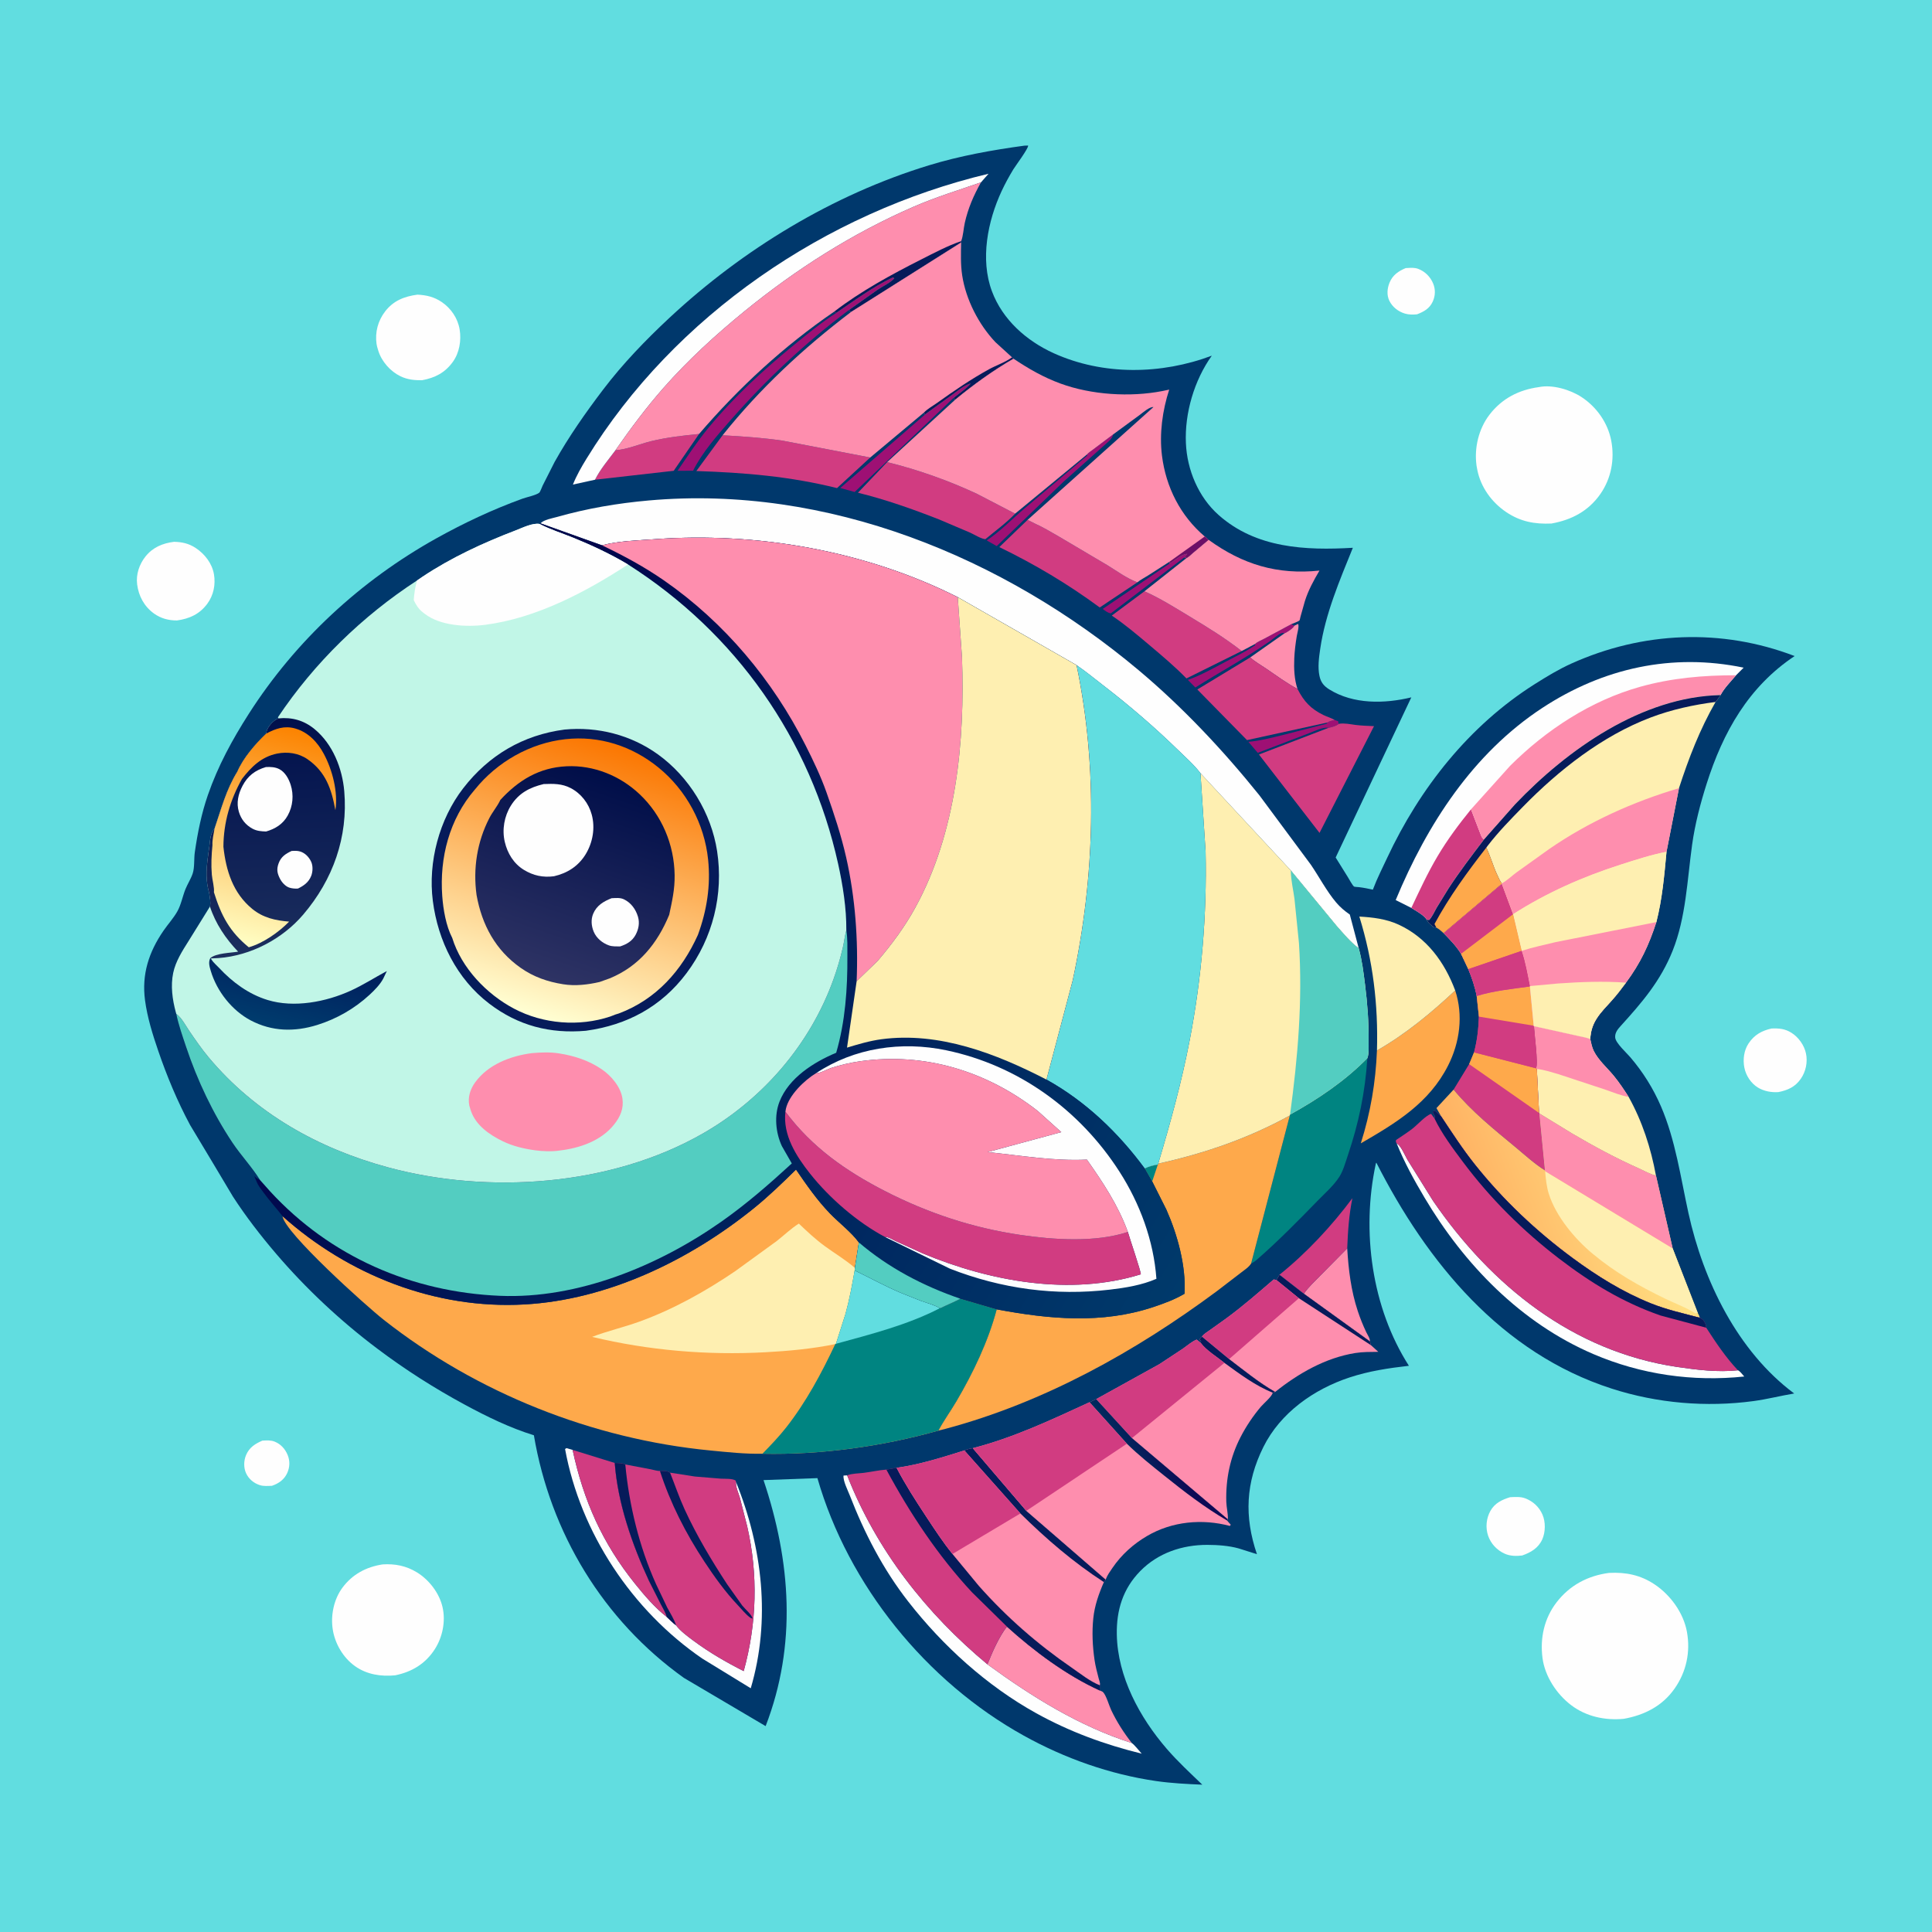
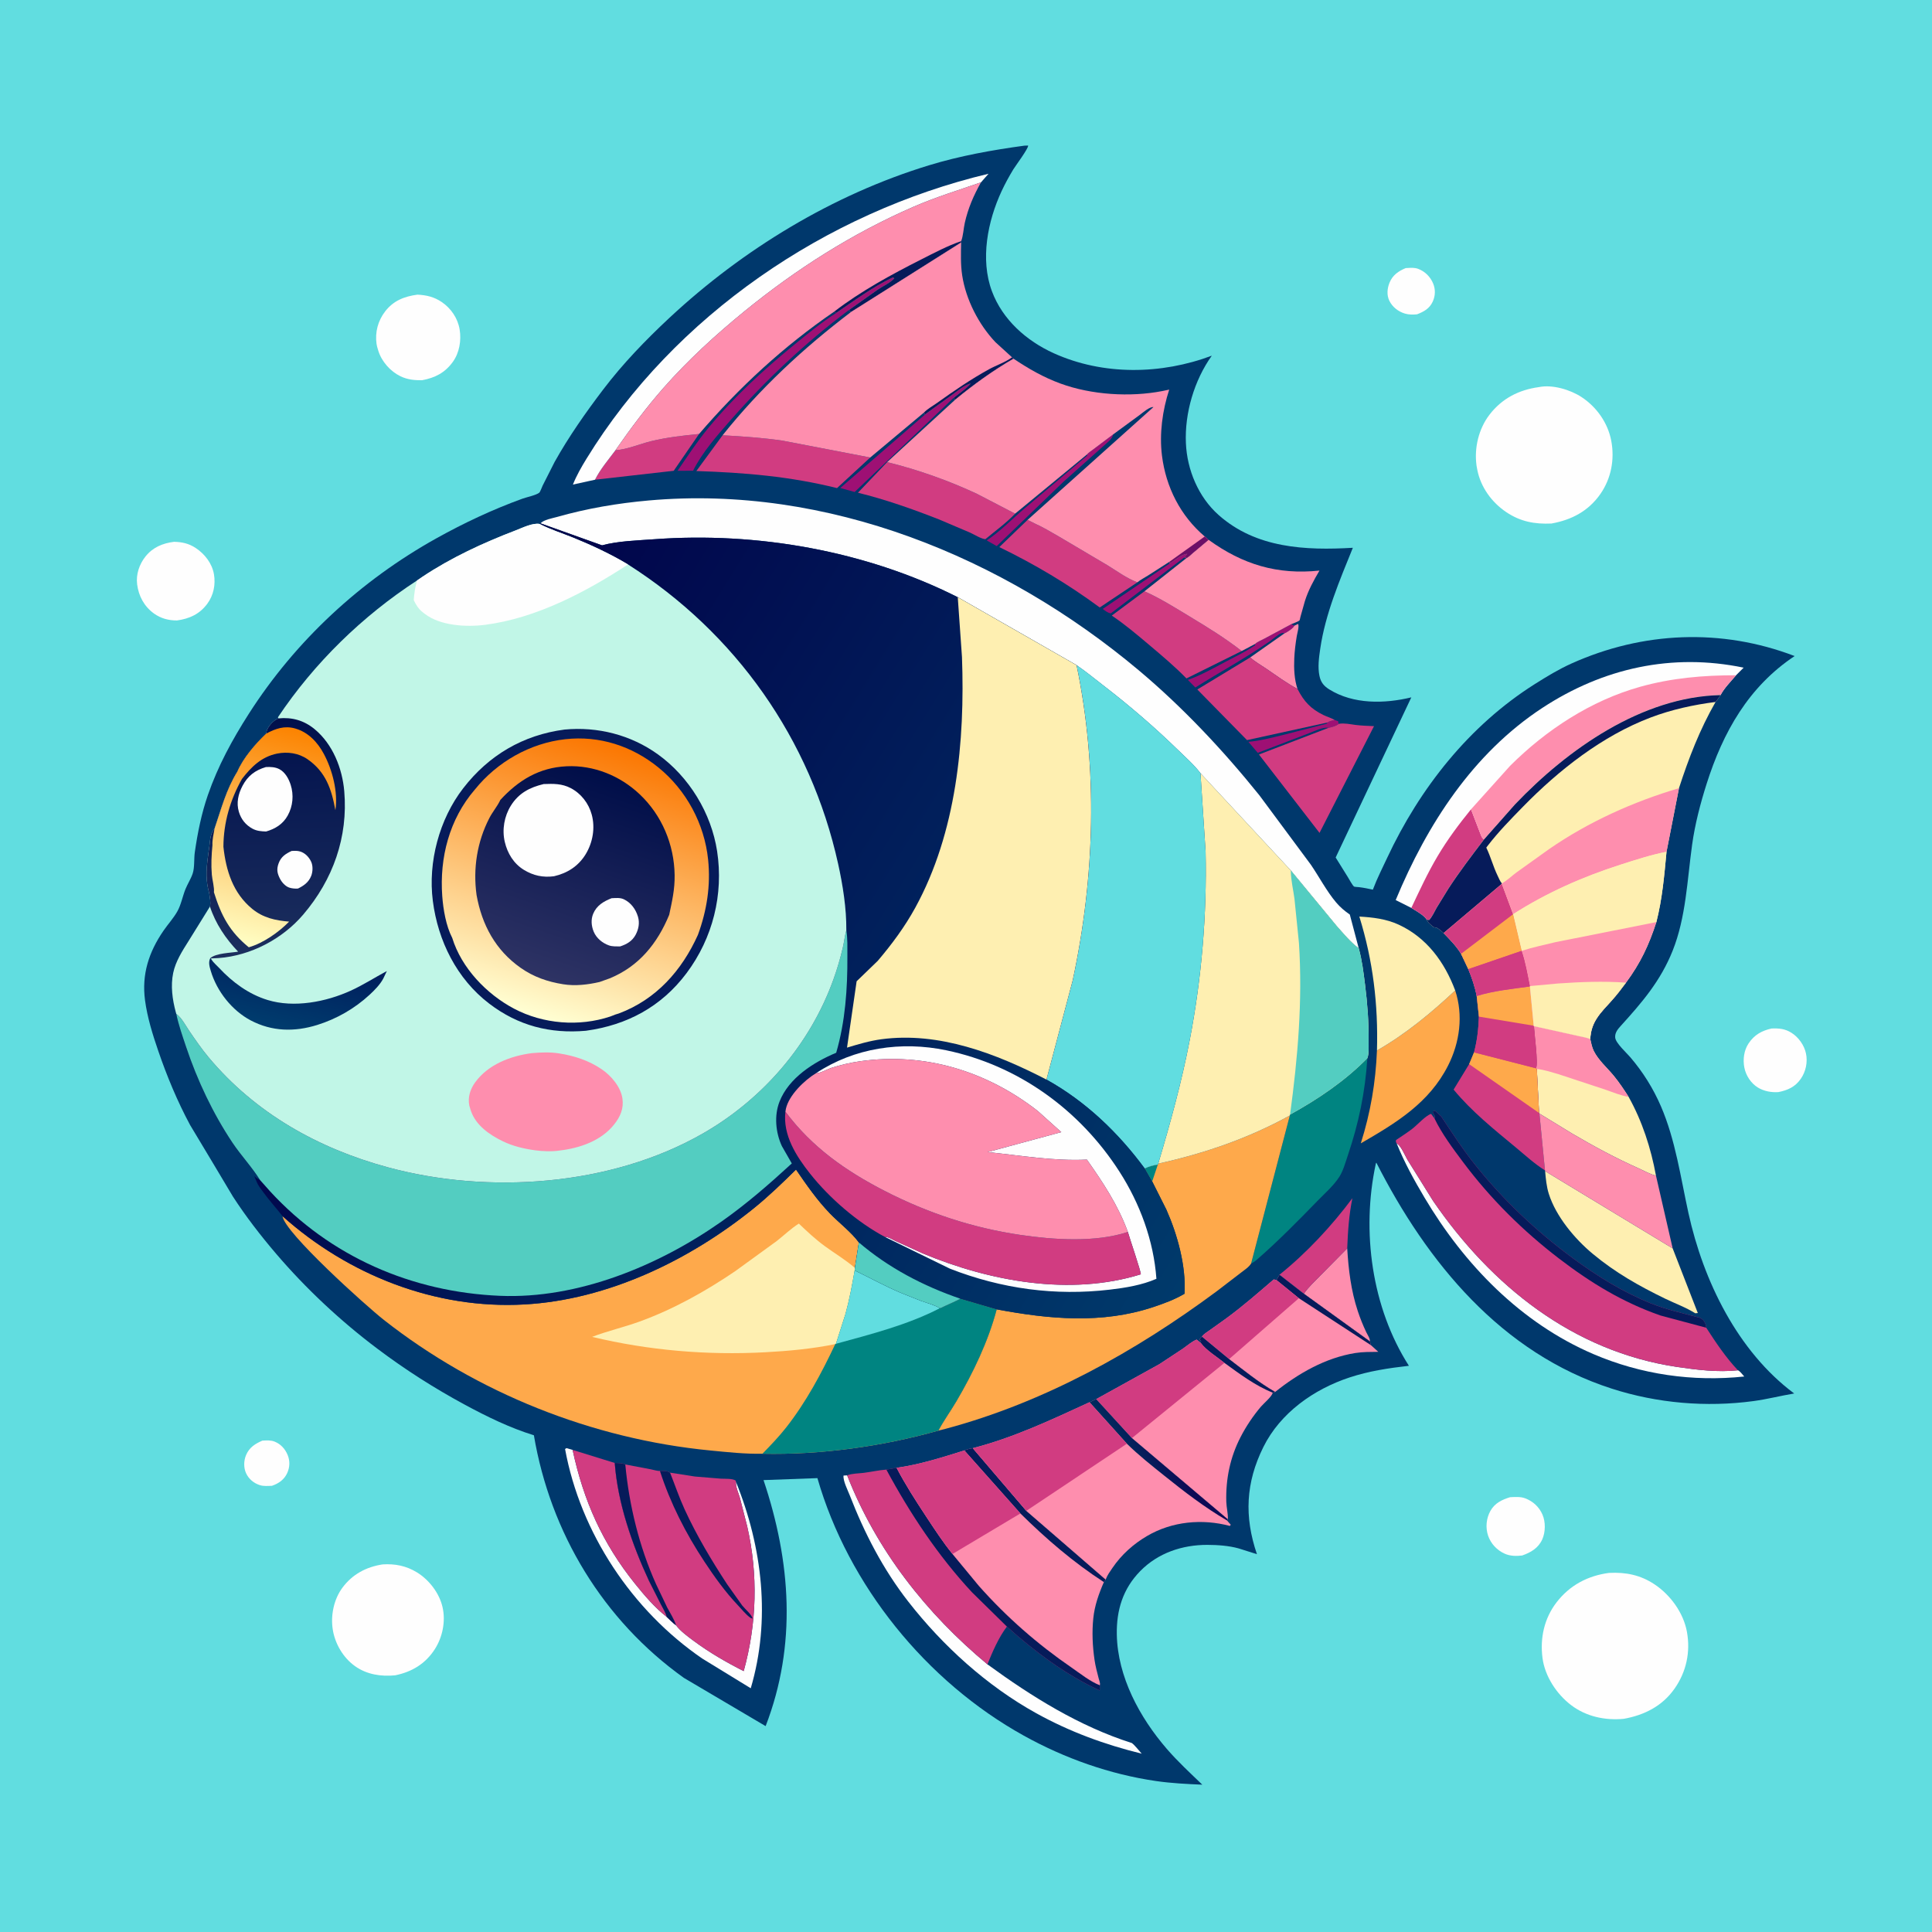
<svg xmlns="http://www.w3.org/2000/svg" version="1.1" style="display: block;" viewBox="0 0 2048 2048" width="1024" height="1024">
  <defs>
    <linearGradient id="Gradient1" gradientUnits="userSpaceOnUse" x1="1226.6" y1="1527.47" x2="1199.4" y2="1546.53">
      <stop class="stop0" offset="0" stop-opacity="1" stop-color="rgb(13,10,85)" />
      <stop class="stop1" offset="1" stop-opacity="1" stop-color="rgb(0,43,94)" />
    </linearGradient>
    <linearGradient id="Gradient2" gradientUnits="userSpaceOnUse" x1="1576.91" y1="1308.53" x2="1735.87" y2="1247.47">
      <stop class="stop0" offset="0" stop-opacity="1" stop-color="rgb(255,178,99)" />
      <stop class="stop1" offset="1" stop-opacity="1" stop-color="rgb(255,223,129)" />
    </linearGradient>
    <linearGradient id="Gradient3" gradientUnits="userSpaceOnUse" x1="428.862" y1="910.165" x2="1229.87" y2="1406.34">
      <stop class="stop0" offset="0" stop-opacity="1" stop-color="rgb(1,6,76)" />
      <stop class="stop1" offset="1" stop-opacity="1" stop-color="rgb(0,58,107)" />
    </linearGradient>
    <linearGradient id="Gradient4" gradientUnits="userSpaceOnUse" x1="317.842" y1="1013.38" x2="300.216" y2="1087.87">
      <stop class="stop0" offset="0" stop-opacity="1" stop-color="rgb(0,30,93)" />
      <stop class="stop1" offset="1" stop-opacity="1" stop-color="rgb(0,59,109)" />
    </linearGradient>
    <linearGradient id="Gradient5" gradientUnits="userSpaceOnUse" x1="287.35" y1="761.311" x2="296.395" y2="1012.61">
      <stop class="stop0" offset="0" stop-opacity="1" stop-color="rgb(0,16,76)" />
      <stop class="stop1" offset="1" stop-opacity="1" stop-color="rgb(28,47,94)" />
    </linearGradient>
    <linearGradient id="Gradient6" gradientUnits="userSpaceOnUse" x1="315.093" y1="772.526" x2="257.562" y2="1001.63">
      <stop class="stop0" offset="0" stop-opacity="1" stop-color="rgb(252,131,0)" />
      <stop class="stop1" offset="1" stop-opacity="1" stop-color="rgb(255,255,197)" />
    </linearGradient>
    <linearGradient id="Gradient7" gradientUnits="userSpaceOnUse" x1="654.594" y1="789.077" x2="563.985" y2="1076.74">
      <stop class="stop0" offset="0" stop-opacity="1" stop-color="rgb(251,118,0)" />
      <stop class="stop1" offset="1" stop-opacity="1" stop-color="rgb(255,255,211)" />
    </linearGradient>
    <linearGradient id="Gradient8" gradientUnits="userSpaceOnUse" x1="645.833" y1="822.012" x2="572.351" y2="1035.05">
      <stop class="stop0" offset="0" stop-opacity="1" stop-color="rgb(0,14,73)" />
      <stop class="stop1" offset="1" stop-opacity="1" stop-color="rgb(46,51,100)" />
    </linearGradient>
  </defs>
  <path transform="translate(0,0)" fill="rgb(97,221,224)" d="M -0 -0 L 2048 0 L 2048 2048 L -0 2048 L -0 -0 z" />
  <path transform="translate(0,0)" fill="rgb(254,254,254)" d="M 278.182 1527.11 C 282.537 1526.91 286.847 1526.51 291 1528.13 C 297.485 1530.65 302.191 1535.83 304.85 1542.18 C 307.485 1548.47 307.322 1555.13 304.513 1561.38 C 301.302 1568.51 295.424 1572.55 288.253 1575.02 C 284.097 1575.14 279.623 1575.61 275.601 1574.36 C 269.135 1572.36 263.611 1567.8 260.808 1561.59 C 258.164 1555.72 258.328 1548.44 260.797 1542.53 C 264.208 1534.37 270.444 1530.42 278.182 1527.11 z" />
  <path transform="translate(0,0)" fill="rgb(254,254,254)" d="M 1490.15 284.157 L 1491.26 284.124 C 1495.52 283.926 1499.43 283.481 1503.5 285.056 C 1510.65 287.823 1516.23 293.405 1519.17 300.471 C 1521.79 306.749 1521.61 313.584 1518.74 319.752 C 1515.28 327.203 1509.37 330.381 1502.12 333.19 C 1497.92 333.618 1493.37 333.634 1489.29 332.412 C 1482.25 330.301 1476.07 325.54 1472.8 318.892 C 1469.84 312.897 1470.47 305.821 1472.9 299.787 C 1476.21 291.597 1482.35 287.434 1490.15 284.157 z" />
  <path transform="translate(0,0)" fill="rgb(254,254,254)" d="M 1600.79 1587.09 C 1606.13 1586.86 1611.92 1586.37 1616.98 1588.35 C 1625.23 1591.58 1631.57 1597.43 1635.11 1605.59 C 1638.46 1613.31 1638.33 1624.11 1634.88 1631.78 C 1630.72 1641.04 1622.75 1645.67 1613.55 1648.89 C 1607.38 1649.65 1600.84 1649.57 1595.08 1646.99 C 1586.83 1643.28 1580.33 1636.41 1577.42 1627.8 C 1574.54 1619.27 1575.5 1609.45 1579.9 1601.6 C 1584.52 1593.37 1592.16 1589.7 1600.79 1587.09 z" />
  <path transform="translate(0,0)" fill="rgb(254,254,254)" d="M 1877.95 1090.25 C 1885.77 1089.95 1892.14 1090.46 1899 1094.78 C 1906.53 1099.5 1912.56 1107.96 1914.4 1116.67 C 1916.37 1125.92 1914.25 1135.95 1908.84 1143.7 C 1902.9 1152.2 1895.1 1155.67 1885.25 1157.65 C 1877.84 1158.2 1869.89 1156.77 1863.5 1152.88 C 1856.13 1148.38 1850.78 1140.23 1849.1 1131.81 C 1847.38 1123.16 1848.63 1113.46 1853.57 1106.05 C 1859.62 1096.97 1867.54 1092.55 1877.95 1090.25 z" />
  <path transform="translate(0,0)" fill="rgb(254,254,254)" d="M 184.504 574.329 C 193.069 574.535 200.197 576.107 207.48 580.919 C 217.059 587.247 224.81 597.218 226.791 608.686 C 228.682 619.629 226.4 630.953 219.803 639.92 C 211.655 650.996 200.837 655.894 187.599 657.702 C 178.805 657.785 170.447 655.569 163.269 650.394 C 152.912 642.925 146.974 631.99 145.364 619.411 C 144.016 608.884 147.691 598.079 154.247 589.878 C 162.025 580.148 172.419 575.864 184.504 574.329 z" />
  <path transform="translate(0,0)" fill="rgb(254,254,254)" d="M 442.501 312.338 C 452.173 312.813 460.297 314.738 468.385 320.258 C 478.175 326.939 485.26 337.397 487.221 349.151 C 489.169 360.832 487.039 373.915 479.986 383.656 C 471.648 395.172 461.14 400.519 447.405 403.058 C 439.382 403.175 431.853 402.424 424.5 398.858 C 413.762 393.65 404.55 383.215 401.028 371.842 L 400.631 370.5 C 400.031 368.547 399.45 366.642 399.162 364.61 C 397.404 352.184 400.604 340.102 408.236 330.149 C 417.028 318.683 428.578 314.227 442.501 312.338 z" />
  <path transform="translate(0,0)" fill="rgb(254,254,254)" d="M 405.624 1658.32 C 418.72 1657.5 430.65 1659.82 442 1666.79 C 454.993 1674.78 465.754 1688.83 469.14 1703.75 C 472.525 1718.67 469.15 1735.34 460.973 1748.13 C 451.085 1763.59 436.737 1772.25 418.982 1775.9 C 404.002 1777.37 389.009 1775.15 376.481 1766.29 C 363.666 1757.22 354.888 1742.14 352.636 1726.67 C 350.481 1711.87 354.006 1695.15 362.978 1683.04 C 373.582 1668.73 388.239 1660.99 405.624 1658.32 z" />
  <path transform="translate(0,0)" fill="rgb(254,254,254)" d="M 1631.21 410.363 C 1645.57 407.354 1664.57 413.07 1676.52 420.923 C 1692.52 431.436 1704.4 448.268 1707.99 467.206 C 1711.73 486.898 1707.98 507.09 1696.52 523.582 C 1683.9 541.735 1666.03 551.098 1644.64 554.964 C 1626.8 555.761 1611.78 552.969 1596.78 542.929 C 1581.37 532.61 1569.65 516.522 1566.03 498.173 L 1565.71 496.5 L 1565.22 493.803 C 1562.55 475.044 1567.39 454.602 1578.95 439.557 C 1592.07 422.473 1610.03 413.221 1631.21 410.363 z" />
  <path transform="translate(0,0)" fill="rgb(254,254,254)" d="M 1705.64 1667.34 C 1723.5 1666.45 1738.94 1669.51 1753.98 1679.55 C 1770.73 1690.74 1784.5 1709.62 1788.19 1729.64 C 1792.15 1751.19 1787.59 1772.32 1774.97 1790.21 C 1761.96 1808.65 1742.99 1818.11 1721.25 1822.03 C 1701.47 1823.9 1681.42 1819.68 1665.4 1807.47 C 1650.07 1795.79 1637.68 1776.98 1635.13 1757.64 C 1632.34 1736.5 1636.91 1715.6 1650 1698.58 C 1663.95 1680.44 1683.12 1670.3 1705.64 1667.34 z" />
  <path transform="translate(0,0)" fill="rgb(0,56,108)" d="M 1085.87 154.406 L 1089.86 154.282 C 1090.23 157.424 1076.4 175.85 1074.11 179.625 C 1069.64 187.002 1065.41 194.721 1061.77 202.54 C 1046.96 234.375 1038.88 274.902 1051.48 308.727 C 1062.72 338.9 1088.11 361.363 1117.01 374.44 C 1169.51 398.19 1231.15 397.106 1284.55 377.041 C 1265.99 403.053 1255.67 437.891 1257.11 469.897 C 1258.38 498.168 1270.35 526.858 1291.72 545.879 C 1331.44 581.222 1383.83 583.602 1434.08 580.671 C 1420.14 615.095 1404.94 650.566 1399.52 687.594 C 1398.16 696.905 1396.72 707.164 1398.68 716.494 C 1400.08 723.191 1403.27 727.175 1409.04 730.778 C 1434.64 746.745 1467.7 746.108 1496.05 739.233 L 1415.86 908.985 L 1428.79 929.805 C 1430 931.665 1433.76 938.819 1435.41 939.83 C 1435.98 940.182 1439.93 940.332 1440.84 940.444 C 1445.73 941.04 1450.52 942.05 1455.33 943.078 L 1455.72 942.015 C 1459.86 931.005 1465.36 920.265 1470.34 909.6 C 1504.95 835.506 1557.36 769.125 1626.93 725.168 C 1639.56 717.189 1652.28 709.447 1665.93 703.311 C 1741.41 669.373 1824.9 665.78 1902.4 695.44 C 1853.44 728.001 1826.43 776.202 1809.02 831.092 C 1802.42 851.908 1796.73 873.72 1793.72 895.369 C 1788.51 932.872 1787.24 972.356 1773.06 1007.84 C 1760.27 1039.82 1740.69 1062.57 1718.03 1087.54 C 1714.8 1091.1 1711.67 1094.88 1712.19 1100 C 1712.78 1105.76 1724.3 1116.14 1728.25 1120.78 C 1741.65 1136.49 1752.47 1153.74 1760.66 1172.72 C 1776.07 1208.41 1781.53 1248.1 1789.81 1285.86 C 1805.58 1357.73 1841.91 1432.46 1901.91 1477.15 C 1887.49 1479.55 1873.38 1483.23 1858.85 1485.19 C 1808.63 1491.96 1756.74 1487.53 1708.5 1472 C 1591.47 1434.34 1512.79 1338.24 1458.98 1232.47 C 1458.4 1233.42 1458.54 1233.01 1458.3 1234.14 C 1443.08 1305.29 1454.05 1386.18 1493.5 1447.8 C 1472.04 1450.22 1451.13 1453.37 1430.53 1460.17 C 1392.85 1472.59 1357.23 1497.6 1339.23 1533.89 C 1320.49 1571.66 1318.81 1607.66 1332.41 1647.5 L 1313.16 1641.42 C 1302.67 1638.47 1290.64 1637.66 1279.83 1637.63 C 1253.28 1637.57 1227.59 1646.17 1208.76 1665.34 C 1190.33 1684.11 1183.38 1706.84 1183.87 1732.77 C 1184.71 1777.51 1208.16 1820.65 1236.77 1853.78 C 1248.42 1867.27 1261.67 1879.5 1274.51 1891.84 C 1258.1 1891.13 1241.78 1890.34 1225.5 1887.98 C 1176.41 1880.86 1128.64 1863.92 1085.31 1839.88 C 981.879 1782.52 899.242 1680.62 866.485 1566.87 L 809.375 1568.97 C 838.304 1655.3 844.826 1743.59 811.611 1829.76 L 724.981 1778.65 C 639.31 1717.5 583.437 1624.89 565.939 1521.45 C 540.544 1513.6 516.174 1501.71 492.844 1489.1 C 460.198 1471.46 429.567 1451.92 399.92 1429.6 C 360.885 1400.22 324.257 1365.99 292.529 1328.83 C 276.274 1309.8 260.654 1289.58 247.005 1268.56 L 226.326 1233.91 L 201.514 1192.57 C 187.959 1167.31 177.047 1141.1 167.757 1114 C 161.799 1096.62 156.202 1078.71 153.748 1060.45 C 150.03 1032.79 157.842 1009.03 173.368 986.502 C 178.059 979.695 183.957 973.271 187.998 966.087 C 192.013 958.95 193.541 950.053 196.65 942.406 C 198.915 936.835 202.409 931.548 204.289 925.868 C 206.398 919.49 205.514 910.296 206.502 903.442 C 209.475 882.814 213.563 862.374 220.402 842.651 C 231.096 811.81 246.243 784.024 263.765 756.635 C 313.373 679.088 382.351 615.299 462.773 570.547 C 492.069 554.244 522.216 540.093 553.752 528.64 C 558.133 527.049 568.25 524.954 571.611 522.31 C 572.614 521.52 574.598 516.067 575.25 514.714 L 587.907 489.7 C 602.87 462.912 620.807 437.388 639.354 412.969 C 660.189 385.54 684.531 360.298 709.702 336.841 C 787.605 264.243 882.79 206.344 984.862 175.186 C 1017.73 165.154 1051.89 159.026 1085.87 154.406 z" />
  <path transform="translate(0,0)" fill="rgb(158,16,116)" d="M 1239.86 597.343 C 1245.02 594.523 1252.71 587.204 1258.5 587.206 L 1255.47 590.815 L 1177.5 650.202 C 1174.06 649.619 1171.67 647.501 1168.93 645.488 L 1239.86 597.343 z" />
  <path transform="translate(0,0)" fill="rgb(158,16,116)" d="M 1414.84 763.213 L 1418.51 764.5 L 1418.82 766.917 L 1419.26 767.257 C 1416.1 769.793 1412.19 770.64 1408.3 771.525 C 1402.1 770.367 1393.13 775.272 1387.11 777.436 L 1333.3 798.024 L 1323.34 786.35 C 1335.39 785.359 1347.37 782.133 1359.11 779.337 L 1406.1 767.243 L 1407.35 765.844 C 1409.05 764.361 1412.63 763.853 1414.84 763.213 z" />
  <path transform="translate(0,0)" fill="rgb(158,16,116)" d="M 1330.72 682.476 C 1331.59 680.989 1338.45 677.956 1340.34 676.942 L 1368.89 661.604 L 1372.07 663.272 C 1370.97 665.99 1364.95 669.817 1362.27 671.107 L 1361.91 671.152 C 1360.77 671.169 1359.58 670.859 1358.5 671.204 C 1355.05 672.305 1349.26 677.505 1346.05 679.751 C 1320.62 697.56 1293.34 712.214 1267.12 728.77 L 1259.16 720.744 C 1273.32 715.673 1286.46 708.203 1299.73 701.193 C 1310.07 695.738 1320.7 690.66 1330.37 684.054 L 1330.72 682.476 z" />
  <path transform="translate(0,0)" fill="rgb(158,16,116)" d="M 1152.62 481.439 C 1153.33 480.135 1157.25 477.659 1158.59 476.586 L 1180.15 460.353 C 1179.12 463.545 1177.94 465.29 1175.57 467.591 L 1127.45 510.568 L 1056.56 578.882 L 1045.98 572.877 C 1060.66 562.967 1072.96 550.038 1086.46 538.624 L 1152.37 483.092 L 1152.62 481.439 z" />
  <path transform="translate(0,0)" fill="rgb(158,16,116)" d="M 980.48 439.46 L 1010 418.057 C 1016.03 413.778 1021.74 408.605 1028.95 406.511 C 1024.25 412.064 1016.97 416.814 1011.28 421.354 L 905.972 521.531 L 890.711 517.286 L 980.48 439.46 z" />
  <path transform="translate(0,0)" fill="rgb(254,142,174)" d="M 1372.07 663.272 L 1376 661.376 C 1377.45 663.683 1375.12 671.287 1374.64 674.202 C 1373.34 681.999 1372.32 690.101 1371.98 698 C 1371.51 708.618 1371.98 720.211 1375.43 730.346 C 1363.97 724.239 1352.89 716.087 1342.16 708.757 C 1336.5 704.889 1330.35 701.547 1325.28 696.904 L 1361.91 671.152 L 1362.27 671.107 C 1364.95 669.817 1370.97 665.99 1372.07 663.272 z" />
  <path transform="translate(0,0)" fill="rgb(254,142,174)" d="M 1428.11 1323.28 C 1429.44 1345.86 1432.14 1368.11 1439.26 1389.68 C 1441.78 1397.31 1444.79 1404.78 1448.22 1412.04 C 1449.38 1414.49 1452.69 1419.47 1452.13 1421.92 L 1382.12 1371.36 C 1386.9 1364.47 1393.72 1358.16 1399.58 1352.15 L 1428.11 1323.28 z" />
  <path transform="translate(0,0)" fill="rgb(209,60,129)" d="M 1356.29 1351.26 C 1384.96 1328.27 1411.63 1299.62 1433.59 1270.14 C 1429.95 1287.93 1428.84 1305.18 1428.11 1323.28 L 1399.58 1352.15 C 1393.72 1358.16 1386.9 1364.47 1382.12 1371.36 L 1356.29 1351.26 z" />
  <path transform="translate(0,0)" fill="rgb(158,16,116)" d="M 886.269 331.884 C 905.239 318.96 925.693 303.927 946.5 294.1 L 947.996 295 C 944.26 299.424 935.663 303.485 930.673 306.796 L 899.885 328.597 C 853.512 363.544 812.454 402.054 774.159 445.727 C 759.891 461.998 744.447 479.482 734.695 498.979 L 718.208 499.081 C 728.641 483.865 739.091 467.928 750.812 453.701 C 777.795 420.948 810.07 391.299 842.944 364.593 C 856.814 353.325 871.2 341.477 886.269 331.884 z" />
  <path transform="translate(0,0)" fill="rgb(209,60,129)" d="M 652.402 477.273 C 664.833 476.458 678.32 470.534 690.482 467.601 C 707.163 463.577 723.991 461.685 741.035 460.031 L 714.159 499.066 L 630.738 508.521 C 636.218 497.442 645.032 487.199 652.402 477.273 z" />
  <path transform="translate(0,0)" fill="rgb(254,254,254)" d="M 1480.57 1212.15 C 1484.87 1214.04 1489.3 1224.83 1491.9 1229.3 L 1519.13 1273.01 C 1580.95 1362.99 1667.43 1432.63 1778 1449.05 C 1798.86 1452.15 1821.24 1454.83 1842.28 1452.57 C 1844.42 1453.36 1847.34 1457.37 1848.98 1459.16 C 1794.28 1464.91 1739.52 1457.04 1688.92 1435.33 C 1612.06 1402.36 1552.17 1340.47 1509.98 1269.41 C 1498.98 1250.9 1488.63 1232.14 1480.57 1212.15 z" />
  <path transform="translate(0,0)" fill="rgb(254,254,254)" d="M 780.149 1570.86 C 808.211 1640.09 817.219 1717.36 795.827 1789.64 L 744.347 1758.08 C 670.012 1707.11 615.274 1624.82 598.991 1536 L 600.5 1535.08 L 606.996 1536.97 C 618.623 1590.95 638.575 1635.86 673.371 1679.09 C 683.095 1691.17 694.401 1704.44 706.703 1713.93 C 709.937 1717.09 713.079 1720.2 716.691 1722.93 C 721.186 1728.97 729.046 1734.74 735.127 1739.25 C 751.992 1751.77 769.674 1761.97 788.36 1771.46 C 802.304 1720.92 803.74 1669.13 792.059 1618 L 784.332 1587.83 C 782.972 1583.11 780.346 1577.55 780.165 1572.69 L 780.149 1570.86 z" />
  <path transform="translate(0,0)" fill="rgb(209,60,129)" d="M 606.996 1536.97 L 651.652 1550.79 C 654.794 1593.19 669.992 1637.1 687.861 1675.53 L 700.532 1700.6 C 702.733 1704.83 705.604 1709.28 706.703 1713.93 C 694.401 1704.44 683.095 1691.17 673.371 1679.09 C 638.575 1635.86 618.623 1590.95 606.996 1536.97 z" />
  <path transform="translate(0,0)" fill="rgb(254,254,254)" d="M 1199.82 1847.7 C 1203.43 1850.49 1207.09 1855.53 1210.24 1858.96 C 1170.94 1849.29 1133.93 1835.75 1098.42 1816.07 C 1046.16 1787.11 999.453 1744.74 962.778 1697.72 C 936.109 1663.52 916.417 1625.41 900.764 1585.08 C 898.703 1579.78 893.505 1569.71 894.189 1564.16 L 898.008 1563.93 C 929.015 1643.1 981.739 1710.27 1046.71 1764.26 C 1093.55 1798.43 1144.17 1830.05 1199.82 1847.7 z" />
  <path transform="translate(0,0)" fill="rgb(209,60,129)" d="M 1205.66 617.296 L 1165.76 643.925 C 1131.74 618.909 1097.29 598.383 1059.31 579.947 L 1089.29 551.078 L 1097.1 555.021 C 1105.69 558.781 1113.92 563.924 1122.1 568.515 L 1173.43 598.867 C 1183.75 605.176 1194.32 613.048 1205.66 617.296 z" />
  <path transform="translate(0,0)" fill="rgb(209,60,129)" d="M 1213.17 626.784 C 1229.45 634.013 1244.9 643.721 1260.13 652.92 C 1279.48 664.603 1298.42 676.169 1316.27 690.111 L 1257.68 719.161 C 1245.4 706.541 1231.73 695.069 1218.28 683.712 C 1205.41 672.852 1192.54 661.926 1178.54 652.54 L 1213.17 626.784 z" />
  <path transform="translate(0,0)" fill="rgb(209,60,129)" d="M 940.405 489.862 C 972.559 497.711 1005.69 509.454 1035.66 523.5 L 1076.07 544.492 C 1066.87 554.285 1054.87 562.921 1044.51 571.582 C 1039.55 570.995 1033.07 566.751 1028.39 564.634 L 995.494 550.646 C 967.519 539.671 938.667 529.474 909.46 522.3 L 940.405 489.862 z" />
  <path transform="translate(0,0)" fill="rgb(209,60,129)" d="M 922.483 484.972 L 887.278 517.401 C 837.759 505.03 788.933 500.958 738.153 499.316 L 765.96 461.413 C 787.125 462.557 808.224 464.044 829.223 467.044 L 922.483 484.972 z" />
-   <path transform="translate(0,0)" fill="rgb(254,142,174)" d="M 1067.36 1724.26 C 1095.95 1750.13 1130.62 1776.02 1165.78 1791.96 C 1166.94 1792.56 1168.34 1792.82 1169.27 1793.74 C 1172.66 1797.13 1175.68 1808.05 1177.91 1812.73 C 1183.89 1825.28 1191.23 1836.78 1199.82 1847.7 C 1144.17 1830.05 1093.55 1798.43 1046.71 1764.26 C 1052.03 1751.06 1058.7 1735.6 1067.36 1724.26 z" />
  <path transform="translate(0,0)" fill="rgb(209,60,129)" d="M 1407.35 765.844 L 1321.87 784.549 L 1269.21 730.89 L 1325.28 696.904 C 1330.35 701.547 1336.5 704.889 1342.16 708.757 C 1352.89 716.087 1363.97 724.239 1375.43 730.346 C 1382.16 743.451 1389.39 751.411 1402.84 757.937 C 1406.7 759.805 1411.21 761.039 1414.84 763.213 C 1412.63 763.853 1409.05 764.361 1407.35 765.844 z" />
  <path transform="translate(0,0)" fill="rgb(209,60,129)" d="M 1419.26 767.257 C 1425.37 766.358 1430.77 767.644 1436.79 768.431 C 1443.3 769.281 1449.97 769.441 1456.52 769.742 L 1398.75 882.918 L 1334.54 799.801 L 1408.3 771.525 C 1412.19 770.64 1416.1 769.793 1419.26 767.257 z" />
  <path transform="translate(0,0)" fill="rgb(254,169,75)" d="M 1542.57 1049.93 C 1551.3 1076.25 1547.46 1104.95 1535.06 1129.47 C 1514.93 1169.3 1479.8 1190.44 1442.5 1212.01 C 1452.76 1179.6 1458.27 1147.55 1459.63 1113.58 C 1489.8 1096.36 1517.32 1073.64 1542.57 1049.93 z" />
  <path transform="translate(0,0)" fill="rgb(254,239,177)" d="M 1459.63 1113.58 C 1461.05 1064.84 1455.42 1018.25 1440.95 971.6 C 1455.21 972.411 1469.38 974.063 1482.5 980.097 C 1512.32 993.818 1531.31 1019.81 1542.57 1049.93 C 1517.32 1073.64 1489.8 1096.36 1459.63 1113.58 z" />
  <path transform="translate(0,0)" fill="rgb(254,254,254)" d="M 630.738 508.521 L 607.317 513.671 C 611.197 503.979 616.26 495.145 621.711 486.26 C 714.805 334.528 875.695 225.135 1047.88 184.186 L 1039.9 193.289 C 1015.94 201.623 991.736 209.013 968.435 219.147 C 903.41 247.427 843.645 285.492 788.832 330.229 C 758.476 355.004 729.237 381.748 703.318 411.207 C 685.019 432.003 668.21 454.535 652.402 477.273 C 645.032 487.199 636.218 497.442 630.738 508.521 z" />
  <path transform="translate(0,0)" fill="rgb(0,132,129)" d="M 1367.51 1181.54 C 1397.01 1165.25 1425.82 1145.9 1449.45 1121.71 C 1447.18 1157.52 1440.26 1190.82 1428.76 1224.74 C 1426.3 1231.99 1423.86 1241.05 1419.74 1247.49 C 1413.77 1256.82 1403.82 1265.57 1396.1 1273.5 C 1375.99 1294.16 1355.38 1315.12 1333.69 1334.11 C 1331.33 1336.18 1329.22 1338.1 1326.26 1339.28 L 1367.27 1182.48 L 1367.51 1181.54 z" />
  <path transform="translate(0,0)" fill="rgb(254,239,177)" d="M 1626.05 1087.73 L 1673.6 1098.27 C 1677.03 1099.15 1682.77 1099.87 1685.76 1101.56 C 1686.68 1105.69 1687.54 1110.16 1689.41 1113.97 C 1694.24 1123.79 1703.63 1131.87 1710.55 1140.28 C 1716.39 1147.36 1721.47 1155.03 1726.42 1162.74 C 1740.89 1188.68 1750.04 1217.05 1755.4 1246.22 C 1749.42 1244.95 1742.84 1241.09 1737.18 1238.56 C 1712.85 1227.73 1689.37 1215.08 1666.43 1201.57 L 1631.84 1180.43 L 1631.48 1179.81 L 1629.1 1133.14 L 1628.31 1132.42 C 1630.79 1127.43 1626.48 1095.71 1626.05 1087.73 z" />
  <path transform="translate(0,0)" fill="rgb(254,142,174)" d="M 1626.05 1087.73 L 1673.6 1098.27 C 1677.03 1099.15 1682.77 1099.87 1685.76 1101.56 C 1686.68 1105.69 1687.54 1110.16 1689.41 1113.97 C 1694.24 1123.79 1703.63 1131.87 1710.55 1140.28 C 1716.39 1147.36 1721.47 1155.03 1726.42 1162.74 C 1718.12 1161.37 1709.87 1157.91 1701.94 1155.14 L 1651.65 1138.54 C 1644.19 1136.46 1636.84 1133.92 1629.1 1133.14 L 1628.31 1132.42 C 1630.79 1127.43 1626.48 1095.71 1626.05 1087.73 z" />
  <path transform="translate(0,0)" fill="rgb(254,142,174)" d="M 1356.29 1351.26 L 1382.12 1371.36 L 1452.13 1421.92 L 1453.38 1426.03 L 1461.05 1433 C 1452.94 1433.1 1444.7 1432.98 1436.68 1434.26 C 1405.07 1439.32 1376.4 1455.81 1351.7 1475.52 C 1334.83 1465.92 1318.39 1452.49 1302.9 1440.7 L 1274.08 1416.87 C 1275.98 1414.05 1279.68 1411.97 1282.45 1410.01 L 1300.06 1397.42 C 1317.59 1384.56 1333.74 1370.41 1350.21 1356.25 L 1353.11 1356.92 L 1356.29 1351.26 z" />
  <path transform="translate(0,0)" fill="rgb(6,27,90)" d="M 1356.29 1351.26 L 1382.12 1371.36 L 1452.13 1421.92 L 1453.38 1426.03 L 1376.85 1376.17 L 1353.11 1356.92 L 1356.29 1351.26 z" />
  <path transform="translate(0,0)" fill="rgb(209,60,129)" d="M 1274.08 1416.87 C 1275.98 1414.05 1279.68 1411.97 1282.45 1410.01 L 1300.06 1397.42 C 1317.59 1384.56 1333.74 1370.41 1350.21 1356.25 L 1353.11 1356.92 L 1376.85 1376.17 L 1302.9 1440.7 L 1274.08 1416.87 z" />
  <path transform="translate(0,0)" fill="rgb(209,60,129)" d="M 1565.35 1055.8 C 1582.87 1050.28 1603.54 1048.19 1621.79 1045.69 L 1625.79 1087.29 L 1626.05 1087.73 C 1626.48 1095.71 1630.79 1127.43 1628.31 1132.42 L 1629.1 1133.14 L 1631.48 1179.81 L 1631.84 1180.43 L 1637.73 1240.67 C 1626.73 1233.8 1616.71 1224.55 1606.73 1216.27 C 1583.79 1197.26 1559.88 1178.11 1540.88 1155.01 L 1557.34 1128.03 L 1562.52 1115.56 C 1565.95 1102.69 1567.18 1090.9 1567.7 1077.66 L 1565.35 1055.8 z" />
  <path transform="translate(0,0)" fill="rgb(254,169,75)" d="M 1562.52 1115.56 L 1628.31 1132.42 L 1629.1 1133.14 L 1631.48 1179.81 L 1557.34 1128.03 L 1562.52 1115.56 z" />
  <path transform="translate(0,0)" fill="rgb(209,60,129)" d="M 1565.35 1055.8 C 1582.87 1050.28 1603.54 1048.19 1621.79 1045.69 L 1625.79 1087.29 L 1626.05 1087.73 C 1626.48 1095.71 1630.79 1127.43 1628.31 1132.42 L 1562.52 1115.56 C 1565.95 1102.69 1567.18 1090.9 1567.7 1077.66 L 1565.35 1055.8 z" />
  <path transform="translate(0,0)" fill="rgb(254,169,75)" d="M 1565.35 1055.8 C 1582.87 1050.28 1603.54 1048.19 1621.79 1045.69 L 1625.79 1087.29 L 1567.7 1077.66 L 1565.35 1055.8 z" />
  <path transform="translate(0,0)" fill="rgb(254,142,174)" d="M 1257.73 591.564 C 1259.97 590.535 1262.84 587.564 1264.8 585.937 L 1281.13 572.211 C 1317.3 598.371 1354.07 609.543 1398.7 604.829 C 1392.52 615.363 1386.88 625.591 1383.21 637.273 L 1378.59 653.67 C 1378.48 654.099 1377.79 657.413 1377.54 657.665 C 1376.23 658.95 1370.8 660.761 1368.89 661.604 L 1340.34 676.942 C 1338.45 677.956 1331.59 680.989 1330.72 682.476 L 1316.27 690.111 C 1298.42 676.169 1279.48 664.603 1260.13 652.92 C 1244.9 643.721 1229.45 634.013 1213.17 626.784 L 1257.73 591.564 z" />
  <path transform="translate(0,0)" fill="rgb(209,60,129)" d="M 939.577 1557.86 L 950.447 1555.93 C 959.621 1573.59 970.683 1590.76 981.628 1607.36 C 990.521 1620.85 999.513 1634.68 1009.7 1647.25 L 1037.73 1681.17 C 1067.1 1714.24 1099.57 1742.67 1135.97 1767.7 C 1144.92 1773.85 1155.78 1782.56 1165.84 1786.4 L 1165.78 1791.96 C 1130.62 1776.02 1095.95 1750.13 1067.36 1724.26 C 1058.7 1735.6 1052.03 1751.06 1046.71 1764.26 C 981.739 1710.27 929.015 1643.1 898.008 1563.93 C 902.757 1561.91 910.409 1561.94 915.651 1561.27 C 923.651 1560.25 931.522 1558.41 939.577 1557.86 z" />
  <path transform="translate(0,0)" fill="rgb(6,27,90)" d="M 939.577 1557.86 L 950.447 1555.93 C 959.621 1573.59 970.683 1590.76 981.628 1607.36 C 990.521 1620.85 999.513 1634.68 1009.7 1647.25 L 1037.73 1681.17 C 1067.1 1714.24 1099.57 1742.67 1135.97 1767.7 C 1144.92 1773.85 1155.78 1782.56 1165.84 1786.4 L 1165.78 1791.96 C 1130.62 1776.02 1095.95 1750.13 1067.36 1724.26 L 1030.24 1687.77 C 994.271 1649.1 964.554 1604.21 939.577 1557.86 z" />
  <path transform="translate(0,0)" fill="rgb(254,142,174)" d="M 1274.08 1416.87 L 1302.9 1440.7 C 1318.39 1452.49 1334.83 1465.92 1351.7 1475.52 L 1349.07 1476.23 C 1348.93 1479.83 1339.45 1487.79 1336.65 1491.09 C 1328.3 1500.95 1320.88 1512.01 1314.97 1523.5 C 1303.96 1544.92 1299.28 1567.79 1299.92 1591.84 C 1300.09 1598.02 1301.89 1604.53 1301.57 1610.59 L 1199.86 1524.46 L 1162.02 1483.15 L 1229.04 1446.05 L 1254.14 1429.49 C 1258.54 1426.4 1263.54 1422 1268.5 1420.03 L 1272.89 1423.63 L 1273.17 1421.62 L 1271.49 1419.75 L 1274.08 1416.87 z" />
  <path transform="translate(0,0)" fill="rgb(6,27,90)" d="M 1274.08 1416.87 L 1302.9 1440.7 C 1318.39 1452.49 1334.83 1465.92 1351.7 1475.52 L 1349.07 1476.23 C 1330.85 1469.04 1313.67 1456.13 1297.92 1444.71 C 1290.36 1438.58 1278.52 1431.31 1272.89 1423.63 L 1273.17 1421.62 L 1271.49 1419.75 L 1274.08 1416.87 z" />
  <path transform="translate(0,0)" fill="rgb(209,60,129)" d="M 1162.02 1483.15 L 1229.04 1446.05 L 1254.14 1429.49 C 1258.54 1426.4 1263.54 1422 1268.5 1420.03 L 1272.89 1423.63 C 1278.52 1431.31 1290.36 1438.58 1297.92 1444.71 L 1199.86 1524.46 L 1162.02 1483.15 z" />
  <path transform="translate(0,0)" fill="rgb(209,60,129)" d="M 651.652 1550.79 C 655.358 1550.93 659.502 1550.67 662.844 1552.4 L 690.12 1557.57 C 692.712 1558.05 697.118 1559.52 699.524 1559.23 C 703.337 1559.29 706.984 1558.88 710.291 1561.07 L 736.612 1565.17 L 764.246 1567.45 C 768.504 1567.68 776.455 1567.11 779.886 1569.5 L 780.149 1570.86 L 780.165 1572.69 C 780.346 1577.55 782.972 1583.11 784.332 1587.83 L 792.059 1618 C 803.74 1669.13 802.304 1720.92 788.36 1771.46 C 769.674 1761.97 751.992 1751.77 735.127 1739.25 C 729.046 1734.74 721.186 1728.97 716.691 1722.93 C 713.079 1720.2 709.937 1717.09 706.703 1713.93 C 705.604 1709.28 702.733 1704.83 700.532 1700.6 L 687.861 1675.53 C 669.992 1637.1 654.794 1593.19 651.652 1550.79 z" />
  <path transform="translate(0,0)" fill="rgb(6,27,90)" d="M 651.652 1550.79 C 655.358 1550.93 659.502 1550.67 662.844 1552.4 C 666.884 1595.51 677.548 1639.35 695.311 1678.95 L 707.259 1704 C 710.435 1709.96 714.67 1716.46 716.691 1722.93 C 713.079 1720.2 709.937 1717.09 706.703 1713.93 C 705.604 1709.28 702.733 1704.83 700.532 1700.6 L 687.861 1675.53 C 669.992 1637.1 654.794 1593.19 651.652 1550.79 z" />
  <path transform="translate(0,0)" fill="rgb(6,27,90)" d="M 699.524 1559.23 C 703.337 1559.29 706.984 1558.88 710.291 1561.07 C 715.447 1574.04 719.886 1587.23 725.702 1599.93 C 738.251 1627.33 754.27 1654.18 770.792 1679.39 L 786.857 1701.98 C 789.625 1705.52 797.308 1711.9 797.655 1715.68 C 796.791 1715.51 796.31 1715.48 795.5 1714.93 C 790.803 1711.71 785.966 1705.63 782.008 1701.45 C 768.823 1687.54 757.164 1671.28 746.633 1655.31 C 726.835 1625.28 710.606 1593.51 699.524 1559.23 z" />
  <path transform="translate(0,0)" fill="rgb(254,254,254)" d="M 1496.05 962.418 L 1479.49 954.111 C 1512.73 874.056 1561.25 798.771 1634.88 750.455 C 1699.33 708.168 1772.52 691.977 1848.34 707.751 L 1840.3 715.812 C 1834.96 722.157 1827.64 729.458 1823.87 736.818 C 1740.38 738.683 1661.81 794.176 1606.07 852.606 L 1573.13 889.871 C 1560.06 907.098 1547.08 924.024 1535.28 942.18 L 1522.95 962.243 C 1520.55 966.482 1518.27 971.686 1515 975.273 L 1512.47 974.995 C 1509.62 970.072 1500.81 965.466 1496.05 962.418 z" />
  <path transform="translate(0,0)" fill="rgb(209,60,129)" d="M 1559.32 857.924 L 1568.68 882.251 C 1569.79 884.883 1570.59 888.303 1573.13 889.871 C 1560.06 907.098 1547.08 924.024 1535.28 942.18 L 1522.95 962.243 C 1520.55 966.482 1518.27 971.686 1515 975.273 L 1512.47 974.995 C 1509.62 970.072 1500.81 965.466 1496.05 962.418 C 1504.87 943.789 1513.48 925.116 1524.03 907.375 C 1534.5 889.762 1546.44 873.815 1559.32 857.924 z" />
  <path transform="translate(0,0)" fill="rgb(254,142,174)" d="M 1559.32 857.924 L 1600.74 811.846 C 1639 773.69 1686.32 742.675 1738.61 728.03 C 1772.01 718.677 1805.76 715.768 1840.3 715.812 C 1834.96 722.157 1827.64 729.458 1823.87 736.818 C 1740.38 738.683 1661.81 794.176 1606.07 852.606 L 1573.13 889.871 C 1570.59 888.303 1569.79 884.883 1568.68 882.251 L 1559.32 857.924 z" />
  <path transform="translate(0,0)" fill="rgb(254,142,174)" d="M 1022.27 1537.52 C 1025.33 1536.32 1027.95 1535.56 1031.2 1535.12 L 1087.96 1601.55 L 1172.18 1674.48 L 1170.16 1677.1 C 1164.74 1689.53 1160.29 1702.06 1158.92 1715.65 C 1157.44 1730.21 1158.14 1745.11 1160.25 1759.58 C 1161.23 1766.26 1162.97 1772.7 1164.65 1779.22 C 1165.21 1781.35 1166.59 1784.4 1165.84 1786.4 C 1155.78 1782.56 1144.92 1773.85 1135.97 1767.7 C 1099.57 1742.67 1067.1 1714.24 1037.73 1681.17 L 1009.7 1647.25 C 999.513 1634.68 990.521 1620.85 981.628 1607.36 C 970.683 1590.76 959.621 1573.59 950.447 1555.93 C 974.546 1552.62 999.098 1544.83 1022.27 1537.52 z" />
  <path transform="translate(0,0)" fill="rgb(6,27,90)" d="M 1022.27 1537.52 C 1025.33 1536.32 1027.95 1535.56 1031.2 1535.12 L 1087.96 1601.55 L 1172.18 1674.48 L 1170.16 1677.1 C 1137.8 1656.11 1109.06 1631.38 1081.66 1604.32 L 1022.27 1537.52 z" />
  <path transform="translate(0,0)" fill="rgb(209,60,129)" d="M 950.447 1555.93 C 974.546 1552.62 999.098 1544.83 1022.27 1537.52 L 1081.66 1604.32 L 1009.7 1647.25 C 999.513 1634.68 990.521 1620.85 981.628 1607.36 C 970.683 1590.76 959.621 1573.59 950.447 1555.93 z" />
  <path transform="translate(0,0)" fill="rgb(254,142,174)" d="M 1162.02 1483.15 L 1199.86 1524.46 L 1301.57 1610.59 L 1300.63 1611.73 L 1304.66 1616.27 L 1303.66 1617.54 C 1274.38 1609.76 1242.53 1612.66 1216.06 1628.14 C 1201.35 1636.74 1188.84 1647.98 1179.22 1662.08 C 1176.77 1665.67 1173.64 1670 1172.19 1674.12 L 1172.18 1674.48 L 1087.96 1601.55 L 1031.2 1535.12 C 1074.53 1523.97 1114.5 1505.04 1154.93 1486.43 L 1162.02 1483.15 z" />
  <path transform="translate(0,0)" fill="url(#Gradient1)" d="M 1162.02 1483.15 L 1199.86 1524.46 L 1301.57 1610.59 L 1300.63 1611.73 C 1276.98 1597.89 1255.4 1581.34 1234.1 1564.2 C 1220.58 1553.34 1206.9 1542.57 1194.54 1530.39 L 1154.93 1486.43 L 1162.02 1483.15 z" />
  <path transform="translate(0,0)" fill="rgb(209,60,129)" d="M 1031.2 1535.12 C 1074.53 1523.97 1114.5 1505.04 1154.93 1486.43 L 1194.54 1530.39 L 1087.96 1601.55 L 1031.2 1535.12 z" />
  <path transform="translate(0,0)" fill="rgb(254,142,174)" d="M 652.402 477.273 C 668.21 454.535 685.019 432.003 703.318 411.207 C 729.237 381.748 758.476 355.004 788.832 330.229 C 843.645 285.492 903.41 247.427 968.435 219.147 C 991.736 209.013 1015.94 201.623 1039.9 193.289 C 1032.1 207.134 1026.19 220.755 1022.7 236.327 C 1021.35 242.353 1021.08 250.015 1018.88 255.621 L 1018.87 257.035 L 902.01 330.818 L 899.885 328.597 L 930.673 306.796 C 935.663 303.485 944.26 299.424 947.996 295 L 946.5 294.1 C 925.693 303.927 905.239 318.96 886.269 331.884 L 884.386 330.261 C 830.574 367.146 783.53 410.611 741.035 460.031 C 723.991 461.685 707.163 463.577 690.482 467.601 C 678.32 470.534 664.833 476.458 652.402 477.273 z" />
  <path transform="translate(0,0)" fill="rgb(6,27,90)" d="M 884.386 330.261 C 912.237 308.788 945.198 290.861 976.539 275.021 C 990.163 268.135 1004.44 260.521 1018.88 255.621 L 1018.87 257.035 L 902.01 330.818 L 899.885 328.597 L 930.673 306.796 C 935.663 303.485 944.26 299.424 947.996 295 L 946.5 294.1 C 925.693 303.927 905.239 318.96 886.269 331.884 L 884.386 330.261 z" />
-   <path transform="translate(0,0)" fill="url(#Gradient2)" d="M 1540.88 1155.01 C 1559.88 1178.11 1583.79 1197.26 1606.73 1216.27 C 1616.71 1224.55 1626.73 1233.8 1637.73 1240.67 L 1631.84 1180.43 L 1666.43 1201.57 C 1689.37 1215.08 1712.85 1227.73 1737.18 1238.56 C 1742.84 1241.09 1749.42 1244.95 1755.4 1246.22 L 1773.1 1323.34 L 1799.76 1391.87 C 1800.7 1393.64 1801.45 1394.84 1801.74 1396.86 C 1784.36 1392.25 1766.77 1388.35 1750.03 1381.63 C 1720.18 1369.65 1692.87 1352.61 1667.06 1333.57 C 1628.48 1305.12 1593.45 1272.02 1563.53 1234.51 C 1550.36 1218.01 1539.24 1200.74 1527.59 1183.23 L 1522.71 1174.63 L 1540.88 1155.01 z" />
  <path transform="translate(0,0)" fill="rgb(254,239,177)" d="M 1637.88 1241.47 L 1773.1 1323.34 L 1799.76 1391.87 L 1797.02 1392.12 C 1787.09 1385.82 1775.89 1381.86 1765.34 1376.74 C 1737.33 1363.15 1712.4 1349.09 1688.32 1329.07 C 1669.2 1313.17 1649.34 1289.38 1641.79 1265.48 C 1639.32 1257.68 1638.66 1249.57 1637.88 1241.47 z" />
  <path transform="translate(0,0)" fill="rgb(254,142,174)" d="M 1631.84 1180.43 L 1666.43 1201.57 C 1689.37 1215.08 1712.85 1227.73 1737.18 1238.56 C 1742.84 1241.09 1749.42 1244.95 1755.4 1246.22 L 1773.1 1323.34 L 1637.88 1241.47 L 1637.73 1240.67 L 1631.84 1180.43 z" />
  <path transform="translate(0,0)" fill="rgb(209,60,129)" d="M 1520.63 1185.65 C 1522.26 1182.86 1519.09 1181.54 1518.8 1178.08 L 1521.02 1177.44 C 1523.76 1179.14 1524.67 1181.29 1527.59 1183.23 C 1539.24 1200.74 1550.36 1218.01 1563.53 1234.51 C 1593.45 1272.02 1628.48 1305.12 1667.06 1333.57 C 1692.87 1352.61 1720.18 1369.65 1750.03 1381.63 C 1766.77 1388.35 1784.36 1392.25 1801.74 1396.86 C 1804.97 1398.37 1806.22 1399.68 1807.68 1403.06 C 1808.27 1404.41 1808.46 1406.02 1808.71 1407.46 C 1819 1423.36 1829.24 1438.72 1842.28 1452.57 C 1821.24 1454.83 1798.86 1452.15 1778 1449.05 C 1667.43 1432.63 1580.95 1362.99 1519.13 1273.01 L 1491.9 1229.3 C 1489.3 1224.83 1484.87 1214.04 1480.57 1212.15 C 1479.4 1209.9 1479.68 1211.11 1479.81 1208.5 C 1485.7 1204.52 1491.73 1200.7 1497.35 1196.36 C 1502.08 1192.7 1511.73 1182.14 1517.04 1180.76 L 1520.63 1185.65 z" />
  <path transform="translate(0,0)" fill="rgb(6,27,90)" d="M 1520.63 1185.65 C 1522.26 1182.86 1519.09 1181.54 1518.8 1178.08 L 1521.02 1177.44 C 1523.76 1179.14 1524.67 1181.29 1527.59 1183.23 C 1539.24 1200.74 1550.36 1218.01 1563.53 1234.51 C 1593.45 1272.02 1628.48 1305.12 1667.06 1333.57 C 1692.87 1352.61 1720.18 1369.65 1750.03 1381.63 C 1766.77 1388.35 1784.36 1392.25 1801.74 1396.86 C 1804.97 1398.37 1806.22 1399.68 1807.68 1403.06 C 1808.27 1404.41 1808.46 1406.02 1808.71 1407.46 L 1760.19 1394.49 C 1720.28 1380.59 1686.25 1359.86 1652.84 1334.27 C 1614.19 1304.67 1580.03 1270.78 1550.82 1231.75 C 1540.03 1217.33 1528.51 1201.94 1520.63 1185.65 z" />
  <path transform="translate(0,0)" fill="rgb(254,169,75)" d="M 1367.27 1182.48 L 1326.26 1339.28 C 1323.99 1343.24 1318.97 1346.31 1315.43 1349.13 L 1289.52 1368.99 C 1203.37 1432.87 1106.75 1486.65 1002.53 1514.56 L 994.728 1516.51 C 1000.4 1505.74 1007.65 1495.9 1013.81 1485.41 C 1031.63 1455.08 1047.5 1422.03 1056.53 1387.97 C 1111.95 1398.4 1168.09 1403.7 1222.65 1385.48 C 1234.08 1381.67 1245.23 1377.55 1255.64 1371.42 C 1257.41 1342.22 1248.19 1308.8 1236.38 1282.21 L 1221.38 1252.36 L 1213.45 1238.63 C 1218.16 1236.33 1222.25 1235.33 1227.35 1234.5 L 1227.75 1233.52 C 1276.98 1222.58 1322.98 1206.84 1367.27 1182.48 z" />
  <path transform="translate(0,0)" fill="rgb(0,132,129)" d="M 1213.45 1238.63 C 1218.16 1236.33 1222.25 1235.33 1227.35 1234.5 L 1221.38 1252.36 L 1213.45 1238.63 z" />
  <path transform="translate(0,0)" fill="rgb(254,142,174)" d="M 902.01 330.818 L 1018.87 257.035 C 1018.62 268.661 1018.2 280.388 1019.96 291.924 C 1023.87 317.532 1037.45 344.012 1055.24 362.753 L 1072.81 378.776 L 1074.39 380.222 C 1052.18 393.045 1032.04 407.708 1012.25 423.945 L 1011.28 421.354 C 1016.97 416.814 1024.25 412.064 1028.95 406.511 C 1021.74 408.605 1016.03 413.778 1010 418.057 L 980.48 439.46 L 979.446 437.321 L 922.483 484.972 L 829.223 467.044 C 808.224 464.044 787.125 462.557 765.96 461.413 C 805.526 411.924 851.567 369.043 902.01 330.818 z" />
  <path transform="translate(0,0)" fill="rgb(6,27,90)" d="M 1072.81 378.776 L 1074.39 380.222 C 1052.18 393.045 1032.04 407.708 1012.25 423.945 L 1011.28 421.354 C 1016.97 416.814 1024.25 412.064 1028.95 406.511 C 1021.74 408.605 1016.03 413.778 1010 418.057 L 980.48 439.46 L 979.446 437.321 C 982.889 433.574 989.296 430.003 993.551 426.959 C 1011.3 414.262 1029.33 401.896 1048.48 391.389 C 1056.16 387.171 1065.9 383.933 1072.81 378.776 z" />
  <path transform="translate(0,0)" fill="rgb(254,254,254)" d="M 573.02 554.793 C 576.259 550.911 585.474 549.411 590.386 548.017 C 622.49 538.906 654.557 533.468 687.764 530.512 C 876.729 513.693 1063.92 590.388 1207.08 710.51 C 1253.83 749.735 1296.87 795.626 1335.06 843.126 L 1389.57 916.623 C 1398.49 929.699 1406.11 944.423 1416.24 956.5 C 1420.52 961.603 1425.4 965.685 1430.85 969.462 L 1440.32 1005.2 C 1431.77 999.051 1423.61 989.069 1416.59 981.184 L 1368.34 922.737 L 1272.54 819.642 C 1265.73 810.666 1256.79 802.86 1248.71 794.99 C 1223.77 770.693 1197.31 747.962 1169.72 726.721 C 1160.3 719.47 1151.04 711.773 1141.2 705.111 L 1015.27 633.075 C 917.651 583.848 802.258 563.6 693.562 571.619 C 675.999 572.915 655.176 573.445 638.216 578.076 L 573.02 554.793 z" />
  <path transform="translate(0,0)" fill="rgb(254,142,174)" d="M 1074.39 380.222 C 1090.31 390.901 1106.2 400.025 1124.28 406.621 C 1157.05 418.582 1197.97 421.188 1232.09 414.533 L 1239.41 413.004 C 1232.23 435.097 1228.84 459.829 1231.74 483 C 1235.92 516.344 1251.27 546.804 1277.08 568.699 L 1281.13 572.211 L 1264.8 585.937 C 1262.84 587.564 1259.97 590.535 1257.73 591.564 L 1255.47 590.815 L 1258.5 587.206 C 1252.71 587.204 1245.02 594.523 1239.86 597.343 L 1239.52 595.592 L 1217 610.021 C 1213.38 612.344 1208.95 614.564 1205.66 617.296 C 1194.32 613.048 1183.75 605.176 1173.43 598.867 L 1122.1 568.515 C 1113.92 563.924 1105.69 558.781 1097.1 555.021 L 1089.29 551.078 L 1222.74 431.5 C 1218.57 431.038 1211.51 437.367 1208.14 439.852 L 1180.15 460.353 L 1158.59 476.586 C 1157.25 477.659 1153.33 480.135 1152.62 481.439 L 1076.07 544.492 L 1035.66 523.5 C 1005.69 509.454 972.559 497.711 940.405 489.862 L 1012.25 423.945 C 1032.04 407.708 1052.18 393.045 1074.39 380.222 z" />
  <path transform="translate(0,0)" fill="rgb(108,15,103)" d="M 1277.08 568.699 L 1281.13 572.211 L 1264.8 585.937 C 1262.84 587.564 1259.97 590.535 1257.73 591.564 L 1255.47 590.815 L 1258.5 587.206 C 1252.71 587.204 1245.02 594.523 1239.86 597.343 L 1239.52 595.592 L 1277.08 568.699 z" />
  <path transform="translate(0,0)" fill="rgb(254,239,177)" d="M 1272.54 819.642 L 1368.34 922.737 L 1416.59 981.184 C 1423.61 989.069 1431.77 999.051 1440.32 1005.2 C 1443.81 1017.85 1445.37 1030.81 1447 1043.81 C 1449.51 1063.83 1451 1083.51 1450.78 1103.71 C 1450.72 1108.76 1451.35 1117.16 1449.45 1121.71 C 1425.82 1145.9 1397.01 1165.25 1367.51 1181.54 L 1367.27 1182.48 C 1322.98 1206.84 1276.98 1222.58 1227.75 1233.52 C 1240.69 1190.3 1252.68 1146.67 1261.19 1102.33 C 1273.78 1036.81 1279.42 969.569 1277.98 902.851 L 1272.54 819.642 z" />
  <path transform="translate(0,0)" fill="rgb(83,205,193)" d="M 1367.51 1181.54 C 1375.75 1120.89 1380.91 1060.9 1376.94 999.636 L 1372.19 952.738 C 1370.96 943.585 1368.6 933.715 1368.37 924.529 L 1368.34 922.737 L 1416.59 981.184 C 1423.61 989.069 1431.77 999.051 1440.32 1005.2 C 1443.81 1017.85 1445.37 1030.81 1447 1043.81 C 1449.51 1063.83 1451 1083.51 1450.78 1103.71 C 1450.72 1108.76 1451.35 1117.16 1449.45 1121.71 C 1425.82 1145.9 1397.01 1165.25 1367.51 1181.54 z" />
  <path transform="translate(0,0)" fill="rgb(97,221,224)" d="M 1141.2 705.111 C 1151.04 711.773 1160.3 719.47 1169.72 726.721 C 1197.31 747.962 1223.77 770.693 1248.71 794.99 C 1256.79 802.86 1265.73 810.666 1272.54 819.642 L 1277.98 902.851 C 1279.42 969.569 1273.78 1036.81 1261.19 1102.33 C 1252.68 1146.67 1240.69 1190.3 1227.75 1233.52 L 1227.35 1234.5 C 1222.25 1235.33 1218.16 1236.33 1213.45 1238.63 C 1185.38 1200.59 1150.84 1167.47 1109.28 1144.39 L 1137.11 1039.14 C 1160.57 930.005 1164.04 814.656 1141.2 705.111 z" />
  <path transform="translate(0,0)" fill="rgb(254,239,177)" d="M 1573.13 889.871 L 1606.07 852.606 C 1661.81 794.176 1740.38 738.683 1823.87 736.818 C 1822.18 739.267 1820.57 741.903 1818.57 744.105 C 1801.76 773.461 1790.23 803.392 1779.78 835.5 L 1766.57 902.94 C 1764.2 928.19 1762.09 952.803 1755.81 977.468 C 1747.88 1001.87 1739.02 1020.86 1723.62 1041.65 C 1718.82 1048.16 1713.99 1054.5 1708.58 1060.53 C 1696.85 1073.58 1686.45 1082.91 1685.76 1101.56 C 1682.77 1099.87 1677.03 1099.15 1673.6 1098.27 L 1626.05 1087.73 L 1625.79 1087.29 L 1621.79 1045.69 C 1603.54 1048.19 1582.87 1050.28 1565.35 1055.8 C 1563.5 1045.99 1560.27 1036.55 1556.47 1027.34 L 1548.76 1011.09 C 1543.65 1002.77 1536.99 996.08 1530.25 989.114 C 1527.75 986.754 1525.57 984.806 1522.52 983.187 C 1521.88 983.482 1520.2 982.874 1519.5 982.717 C 1517.07 980.5 1513.48 978.076 1512.47 974.995 L 1515 975.273 C 1518.27 971.686 1520.55 966.482 1522.95 962.243 L 1535.28 942.18 C 1547.08 924.024 1560.06 907.098 1573.13 889.871 z" />
  <path transform="translate(0,0)" fill="rgb(6,27,90)" d="M 1573.13 889.871 L 1606.07 852.606 C 1661.81 794.176 1740.38 738.683 1823.87 736.818 C 1822.18 739.267 1820.57 741.903 1818.57 744.105 C 1795.19 747.116 1772.07 752.145 1749.97 760.5 C 1698.65 779.905 1652.51 816.195 1614.47 855.102 C 1601.61 868.254 1588.15 882.001 1576.96 896.605 L 1575.53 898.514 C 1580.19 908.089 1582.79 918.497 1587.5 928.188 C 1588.79 930.85 1590.09 934.255 1592.03 936.452 L 1592.02 936.889 L 1530.25 989.114 C 1527.75 986.754 1525.57 984.806 1522.52 983.187 C 1521.88 983.482 1520.2 982.874 1519.5 982.717 C 1517.07 980.5 1513.48 978.076 1512.47 974.995 L 1515 975.273 C 1518.27 971.686 1520.55 966.482 1522.95 962.243 L 1535.28 942.18 C 1547.08 924.024 1560.06 907.098 1573.13 889.871 z" />
-   <path transform="translate(0,0)" fill="rgb(254,169,75)" d="M 1575.53 898.514 C 1580.19 908.089 1582.79 918.497 1587.5 928.188 C 1588.79 930.85 1590.09 934.255 1592.03 936.452 L 1592.02 936.889 L 1530.25 989.114 C 1527.75 986.754 1525.57 984.806 1522.52 983.187 L 1520.63 979.5 C 1536.09 950.827 1555.55 924.19 1575.53 898.514 z" />
  <path transform="translate(0,0)" fill="rgb(209,60,129)" d="M 1592.02 936.889 L 1604 969.079 L 1613.13 1007.93 C 1617.18 1019.72 1619.46 1033.02 1621.92 1045.27 L 1621.79 1045.69 C 1603.54 1048.19 1582.87 1050.28 1565.35 1055.8 C 1563.5 1045.99 1560.27 1036.55 1556.47 1027.34 L 1548.76 1011.09 C 1543.65 1002.77 1536.99 996.08 1530.25 989.114 L 1592.02 936.889 z" />
  <path transform="translate(0,0)" fill="rgb(254,169,75)" d="M 1604 969.079 L 1613.13 1007.93 L 1556.47 1027.34 L 1548.76 1011.09 L 1604 969.079 z" />
  <path transform="translate(0,0)" fill="rgb(209,60,129)" d="M 1613.13 1007.93 C 1617.18 1019.72 1619.46 1033.02 1621.92 1045.27 L 1621.79 1045.69 C 1603.54 1048.19 1582.87 1050.28 1565.35 1055.8 C 1563.5 1045.99 1560.27 1036.55 1556.47 1027.34 L 1613.13 1007.93 z" />
  <path transform="translate(0,0)" fill="rgb(254,142,174)" d="M 1592.03 936.452 C 1597.34 933.536 1602.61 928.468 1607.53 924.819 L 1642.16 900.041 C 1683.79 871.23 1731.32 849.869 1779.78 835.5 L 1766.57 902.94 C 1750.03 906.199 1733.78 911.487 1717.75 916.638 C 1677.49 929.572 1639.66 946.274 1604 969.079 L 1592.02 936.889 L 1592.03 936.452 z" />
  <path transform="translate(0,0)" fill="rgb(254,239,177)" d="M 1604 969.079 C 1639.66 946.274 1677.49 929.572 1717.75 916.638 C 1733.78 911.487 1750.03 906.199 1766.57 902.94 C 1764.2 928.19 1762.09 952.803 1755.81 977.468 L 1648.76 998.75 C 1636.93 1001.66 1624.7 1004.14 1613.13 1007.93 L 1604 969.079 z" />
  <path transform="translate(0,0)" fill="rgb(254,142,174)" d="M 1613.13 1007.93 C 1624.7 1004.14 1636.93 1001.66 1648.76 998.75 L 1755.81 977.468 C 1747.88 1001.87 1739.02 1020.86 1723.62 1041.65 C 1718.82 1048.16 1713.99 1054.5 1708.58 1060.53 C 1696.85 1073.58 1686.45 1082.91 1685.76 1101.56 C 1682.77 1099.87 1677.03 1099.15 1673.6 1098.27 L 1626.05 1087.73 L 1625.79 1087.29 L 1621.79 1045.69 L 1621.92 1045.27 C 1619.46 1033.02 1617.18 1019.72 1613.13 1007.93 z" />
  <path transform="translate(0,0)" fill="rgb(254,239,177)" d="M 1621.92 1045.27 L 1651.5 1042.54 C 1675.35 1040.88 1699.76 1039.9 1723.62 1041.65 C 1718.82 1048.16 1713.99 1054.5 1708.58 1060.53 C 1696.85 1073.58 1686.45 1082.91 1685.76 1101.56 C 1682.77 1099.87 1677.03 1099.15 1673.6 1098.27 L 1626.05 1087.73 L 1625.79 1087.29 L 1621.79 1045.69 L 1621.92 1045.27 z" />
  <path transform="translate(0,0)" fill="rgb(254,169,75)" d="M 299.471 1289.18 C 369.23 1351.54 461.442 1387.99 555.677 1382.78 C 644.195 1377.89 730.831 1335.95 798.995 1280.88 C 814.765 1268.14 829.361 1254 843.805 1239.79 C 854.954 1256.06 865.989 1272.02 879.717 1286.27 C 889.394 1296.32 902.311 1305.97 910.444 1317.06 L 906.191 1344.01 L 905.996 1346.68 C 922.35 1354.57 938.237 1363.39 954.976 1370.47 L 976.589 1379.07 C 982.946 1381.28 990.607 1383.31 996.36 1386.71 C 997.124 1386.8 1000.16 1385.09 1000.9 1384.75 C 1006.62 1382.12 1012.43 1379.67 1017.98 1376.69 L 1056.53 1387.97 C 1047.5 1422.03 1031.63 1455.08 1013.81 1485.41 C 1007.65 1495.9 1000.4 1505.74 994.728 1516.51 C 935.155 1533.31 870.111 1542.34 808.211 1541.01 C 789.937 1541.41 771.048 1539.32 752.869 1537.56 C 628.016 1525.44 505.496 1476.64 406.943 1399.19 C 388.268 1384.51 301.565 1306.62 299.471 1289.18 z" />
  <path transform="translate(0,0)" fill="rgb(254,239,177)" d="M 885.398 1424.8 C 861.3 1429.8 835.603 1432.14 811.038 1433.46 C 749.466 1436.76 687.651 1431.52 627.649 1417.15 C 643.963 1410.87 661.145 1406.99 677.625 1401.03 C 713.659 1388 747.864 1368.89 779.516 1347.38 L 823.221 1315.65 C 830.93 1309.64 838.599 1302.18 846.81 1297.05 C 855.703 1305.57 864.393 1313.69 874.355 1320.98 C 884.927 1328.71 896.276 1335.4 906.191 1344.01 L 905.996 1346.68 C 903.302 1362.15 900.448 1377.6 896.284 1392.76 L 886.158 1424.47 L 885.398 1424.8 z" />
  <path transform="translate(0,0)" fill="rgb(0,132,129)" d="M 905.996 1346.68 C 922.35 1354.57 938.237 1363.39 954.976 1370.47 L 976.589 1379.07 C 982.946 1381.28 990.607 1383.31 996.36 1386.71 C 997.124 1386.8 1000.16 1385.09 1000.9 1384.75 C 1006.62 1382.12 1012.43 1379.67 1017.98 1376.69 L 1056.53 1387.97 C 1047.5 1422.03 1031.63 1455.08 1013.81 1485.41 C 1007.65 1495.9 1000.4 1505.74 994.728 1516.51 C 935.155 1533.31 870.111 1542.34 808.211 1541.01 C 816.903 1532.06 825.608 1523.07 833.324 1513.24 C 854.545 1486.22 870.784 1455.78 885.398 1424.8 L 886.158 1424.47 L 896.284 1392.76 C 900.448 1377.6 903.302 1362.15 905.996 1346.68 z" />
  <path transform="translate(0,0)" fill="rgb(97,221,224)" d="M 905.996 1346.68 C 922.35 1354.57 938.237 1363.39 954.976 1370.47 L 976.589 1379.07 C 982.946 1381.28 990.607 1383.31 996.36 1386.71 C 962.039 1404.49 923.241 1414.31 886.158 1424.47 L 896.284 1392.76 C 900.448 1377.6 903.302 1362.15 905.996 1346.68 z" />
  <path transform="translate(0,0)" fill="url(#Gradient3)" d="M 573.02 554.793 L 638.216 578.076 C 655.176 573.445 675.999 572.915 693.562 571.619 C 802.258 563.6 917.651 583.848 1015.27 633.075 L 1141.2 705.111 C 1164.04 814.656 1160.57 930.005 1137.11 1039.14 L 1109.28 1144.39 C 1150.84 1167.47 1185.38 1200.59 1213.45 1238.63 L 1221.38 1252.36 L 1236.38 1282.21 C 1248.19 1308.8 1257.41 1342.22 1255.64 1371.42 C 1245.23 1377.55 1234.08 1381.67 1222.65 1385.48 C 1168.09 1403.7 1111.95 1398.4 1056.53 1387.97 L 1017.98 1376.69 C 1012.43 1379.67 1006.62 1382.12 1000.9 1384.75 C 1000.16 1385.09 997.124 1386.8 996.36 1386.71 C 990.607 1383.31 982.946 1381.28 976.589 1379.07 L 954.976 1370.47 C 938.237 1363.39 922.35 1354.57 905.996 1346.68 L 906.191 1344.01 L 910.444 1317.06 C 902.311 1305.97 889.394 1296.32 879.717 1286.27 C 865.989 1272.02 854.954 1256.06 843.805 1239.79 C 829.361 1254 814.765 1268.14 798.995 1280.88 C 730.831 1335.95 644.195 1377.89 555.677 1382.78 C 461.442 1387.99 369.23 1351.54 299.471 1289.18 C 292.73 1280.38 285.101 1272.23 278.666 1263.2 C 276.364 1259.98 273.572 1256.65 272.154 1252.91 L 270.736 1249.48 L 269.492 1246.65 C 271.188 1248.4 272.77 1249.38 274.887 1250.51 L 275.676 1250.92 C 267.221 1237.25 255.518 1224.91 246.484 1211.4 C 225.699 1180.32 209.037 1144.99 197.218 1109.6 C 193.374 1098.09 189.292 1086.59 186.838 1074.7 C 192.539 1078.69 196.864 1087.3 200.771 1093 C 207.196 1102.37 213.728 1111.9 221.008 1120.62 C 270.392 1179.81 337.044 1217.25 410.92 1237.33 C 517.923 1266.41 647.8 1257.27 745.062 1201.54 C 808.598 1165.13 858.769 1107.1 883.555 1037.98 C 887.474 1027.06 890.873 1015.56 893.459 1004.25 C 894.85 998.166 895.481 992.149 897.136 986.062 C 897.336 962.944 893.406 938.172 888.432 915.674 C 859.175 783.35 779.892 671.04 665.732 598.377 C 647.2 587.316 627.406 578.07 607.426 569.939 C 595.682 565.161 583.207 561.298 571.982 555.413 L 573.02 554.793 z" />
  <path transform="translate(0,0)" fill="rgb(83,205,193)" d="M 910.444 1317.06 C 942.005 1344.05 978.867 1363.27 1017.98 1376.69 C 1012.43 1379.67 1006.62 1382.12 1000.9 1384.75 C 1000.16 1385.09 997.124 1386.8 996.36 1386.71 C 990.607 1383.31 982.946 1381.28 976.589 1379.07 L 954.976 1370.47 C 938.237 1363.39 922.35 1354.57 905.996 1346.68 L 906.191 1344.01 L 910.444 1317.06 z" />
  <path transform="translate(0,0)" fill="rgb(254,254,254)" d="M 865.071 1137.61 C 905.688 1110.67 955.536 1103.43 1003 1113.33 C 1079.46 1129.29 1144.68 1176.58 1186.69 1242.03 C 1208.42 1275.87 1222.98 1315.34 1225.84 1355.59 C 1210.55 1362.29 1193.16 1365.1 1176.66 1367.05 C 1118.41 1373.92 1061.62 1366.15 1007.03 1344.87 L 938.176 1311.26 C 941.65 1311.09 946.149 1314.03 949.251 1315.5 L 978.161 1328.65 C 1049.12 1358.27 1134.25 1374.1 1209.28 1350.83 C 1209.7 1348.22 1197.3 1312.19 1195.57 1305.91 C 1185.35 1277.71 1169.28 1253.58 1152.18 1229.24 C 1116.25 1230.94 1082.27 1224.8 1046.81 1221.28 L 1125.03 1200.09 L 1099.98 1177.6 C 1045.9 1135.45 980.151 1115.22 911.656 1124.98 C 901.313 1126.46 891.1 1128.87 881.149 1132.05 C 876.648 1133.49 870.91 1137.1 866.386 1137.52 L 865.071 1137.61 z" />
  <path transform="translate(0,0)" fill="rgb(209,60,129)" d="M 832.587 1178.44 C 860.501 1215.97 896.561 1241.22 937.778 1262.41 C 983.195 1285.75 1030.79 1301.55 1081.38 1309.02 C 1116.85 1314.25 1161.19 1317.3 1195.57 1305.91 C 1197.3 1312.19 1209.7 1348.22 1209.28 1350.83 C 1134.25 1374.1 1049.12 1358.27 978.161 1328.65 L 949.251 1315.5 C 946.149 1314.03 941.65 1311.09 938.176 1311.26 C 908.986 1295.77 879.368 1270.17 858.755 1244.19 C 844.038 1225.65 829.649 1203.15 832.587 1178.44 z" />
  <path transform="translate(0,0)" fill="rgb(254,142,174)" d="M 865.071 1137.61 L 866.386 1137.52 C 870.91 1137.1 876.648 1133.49 881.149 1132.05 C 891.1 1128.87 901.313 1126.46 911.656 1124.98 C 980.151 1115.22 1045.9 1135.45 1099.98 1177.6 L 1125.03 1200.09 L 1046.81 1221.28 C 1082.27 1224.8 1116.25 1230.94 1152.18 1229.24 C 1169.28 1253.58 1185.35 1277.71 1195.57 1305.91 C 1161.19 1317.3 1116.85 1314.25 1081.38 1309.02 C 1030.79 1301.55 983.195 1285.75 937.778 1262.41 C 896.561 1241.22 860.501 1215.97 832.587 1178.44 L 833.057 1175.5 C 836.215 1160.99 852.734 1145.04 865.071 1137.61 z" />
  <path transform="translate(0,0)" fill="rgb(83,205,193)" d="M 186.838 1074.7 C 192.539 1078.69 196.864 1087.3 200.771 1093 C 207.196 1102.37 213.728 1111.9 221.008 1120.62 C 270.392 1179.81 337.044 1217.25 410.92 1237.33 C 517.923 1266.41 647.8 1257.27 745.062 1201.54 C 808.598 1165.13 858.769 1107.1 883.555 1037.98 C 887.474 1027.06 890.873 1015.56 893.459 1004.25 C 894.85 998.166 895.481 992.149 897.136 986.062 C 898.621 995.06 898.202 1004.57 898.256 1013.67 C 898.461 1047.95 896.028 1082.91 886.403 1115.97 C 862.586 1125.94 836.214 1142.55 826.35 1167.69 C 820.511 1182.57 822.184 1200.46 828.784 1214.86 L 839.339 1233.29 C 815.373 1255.29 791.054 1276.49 764.378 1295.2 C 697.844 1341.87 612.472 1377.09 529.972 1373.62 C 436.581 1369.7 350.071 1332.19 286.343 1262.9 L 275.676 1250.92 C 267.221 1237.25 255.518 1224.91 246.484 1211.4 C 225.699 1180.32 209.037 1144.99 197.218 1109.6 C 193.374 1098.09 189.292 1086.59 186.838 1074.7 z" />
-   <path transform="translate(0,0)" fill="rgb(254,142,174)" d="M 638.216 578.076 C 655.176 573.445 675.999 572.915 693.562 571.619 C 802.258 563.6 917.651 583.848 1015.27 633.075 L 1019.73 696.435 C 1023.02 785.757 1013.86 882.58 970.254 962.145 C 959.121 982.46 945.409 1000.96 930.415 1018.58 L 908.057 1040.19 C 909.877 996.583 906.651 951.601 897.002 909 C 891.69 885.542 884.139 862.703 876.138 840.045 C 870.103 822.952 862.141 806.351 853.988 790.167 C 819.099 720.917 767.829 659.703 703.962 615.356 C 682.987 600.793 661.221 589.087 638.216 578.076 z" />
  <path transform="translate(0,0)" fill="rgb(254,239,177)" d="M 1015.27 633.075 L 1141.2 705.111 C 1164.04 814.656 1160.57 930.005 1137.11 1039.14 L 1109.28 1144.39 C 1055.94 1116.84 995.343 1093.42 934.234 1101.66 C 921.792 1103.34 909.858 1106.91 897.874 1110.53 L 908.057 1040.19 L 930.415 1018.58 C 945.409 1000.96 959.121 982.46 970.254 962.145 C 1013.86 882.58 1023.02 785.757 1019.73 696.435 L 1015.27 633.075 z" />
  <path transform="translate(0,0)" fill="rgb(193,246,231)" d="M 442.118 615.304 L 447.956 611.314 C 478.137 591.189 512.467 575.291 546.299 562.384 C 553.132 559.777 564.745 553.954 571.982 555.413 C 583.207 561.298 595.682 565.161 607.426 569.939 C 627.406 578.07 647.2 587.316 665.732 598.377 C 779.892 671.04 859.175 783.35 888.432 915.674 C 893.406 938.172 897.336 962.944 897.136 986.062 C 895.481 992.149 894.85 998.166 893.459 1004.25 C 890.873 1015.56 887.474 1027.06 883.555 1037.98 C 858.769 1107.1 808.598 1165.13 745.062 1201.54 C 647.8 1257.27 517.923 1266.41 410.92 1237.33 C 337.044 1217.25 270.392 1179.81 221.008 1120.62 C 213.728 1111.9 207.196 1102.37 200.771 1093 C 196.864 1087.3 192.539 1078.69 186.838 1074.7 L 186.302 1072.77 C 182.718 1059.47 180.748 1044.99 183.593 1031.33 C 186.139 1019.11 193.313 1007.92 199.896 997.509 L 222.554 960.998 C 223.598 956.448 222.404 951.488 221.783 946.91 C 220.006 940.638 219.072 934.494 218.962 927.978 C 218.778 917.028 220.566 907.586 221.972 896.872 C 222.788 890.654 222.803 883.345 227.364 878.623 C 234.609 857.426 239.589 837.382 251.614 817.917 C 257.811 803.503 270.779 788.489 282.132 777.691 C 282.424 776.042 282.793 774.173 283.562 772.677 C 285.894 768.141 290.457 763.244 295.231 761.512 L 294.561 760.425 C 333.051 702.836 384.106 653.013 442.118 615.304 z" />
  <path transform="translate(0,0)" fill="url(#Gradient4)" d="M 222.958 1015.63 L 223.592 1016 L 224.157 1017.19 C 226.005 1020.19 229.711 1023.28 232.142 1025.9 C 246.351 1041.17 263.525 1053.86 283.671 1060.04 C 311.687 1068.63 345.536 1062.09 371.664 1050.21 C 384.985 1044.15 397.197 1036.23 410.071 1029.35 L 406.279 1037.33 C 402.974 1043.62 396.99 1049.69 391.768 1054.51 C 375.963 1069.1 356.885 1080.07 336.352 1086.48 C 312.273 1094 288.305 1093.55 265.75 1081.65 C 245.919 1071.18 229.852 1050.8 223.462 1029.31 C 222.13 1024.83 220.609 1019.95 222.958 1015.63 z" />
  <path transform="translate(0,0)" fill="rgb(254,142,174)" d="M 563.71 1116.38 C 572.984 1115.54 583.225 1115.16 592.424 1116.61 C 608.771 1119.18 623.946 1124.06 637.762 1133.41 C 647.832 1140.23 658.018 1152.09 659.8 1164.5 C 661.334 1175.18 657.568 1183.73 651.001 1192 C 637.22 1209.36 614.572 1217.1 593.245 1219.6 C 585.495 1220.85 575.174 1220.45 567.41 1219.39 C 555.625 1217.78 543.933 1215.07 533.162 1209.87 C 518.966 1203.01 504.334 1192.95 499.118 1177.33 L 498.706 1176.06 L 497.514 1172.06 C 495.658 1163.15 498.517 1154.41 503.789 1147.2 C 517.61 1128.27 541.317 1119.32 563.71 1116.38 z" />
  <path transform="translate(0,0)" fill="rgb(254,254,254)" d="M 442.118 615.304 L 447.956 611.314 C 478.137 591.189 512.467 575.291 546.299 562.384 C 553.132 559.777 564.745 553.954 571.982 555.413 C 583.207 561.298 595.682 565.161 607.426 569.939 C 627.406 578.07 647.2 587.316 665.732 598.377 C 620.727 627.747 568.331 655.3 514.506 662.303 C 494.45 664.913 466.769 663.457 450.229 650.661 L 449.127 649.79 L 448.017 648.936 C 443.616 645.462 440.944 641.137 438.58 636.126 C 439.082 629.085 440.083 622.085 442.118 615.304 z" />
  <path transform="translate(0,0)" fill="url(#Gradient5)" d="M 295.231 761.512 C 309.622 760.105 322.276 763.662 333.516 772.949 C 352.674 788.778 362.846 814.371 364.929 838.723 C 369.094 887.407 353.024 932.414 321.492 969.435 C 299.362 995.417 265.738 1013.05 231.727 1015.58 L 223.592 1016 L 222.958 1015.63 C 229.085 1010.31 244.346 1010.15 252.412 1008.8 C 239.28 995.109 228.458 979.108 222.554 960.998 C 223.598 956.448 222.404 951.488 221.783 946.91 C 220.006 940.638 219.072 934.494 218.962 927.978 C 218.778 917.028 220.566 907.586 221.972 896.872 C 222.788 890.654 222.803 883.345 227.364 878.623 C 234.609 857.426 239.589 837.382 251.614 817.917 C 257.811 803.503 270.779 788.489 282.132 777.691 C 282.424 776.042 282.793 774.173 283.562 772.677 C 285.894 768.141 290.457 763.244 295.231 761.512 z" />
  <path transform="translate(0,0)" fill="rgb(254,254,254)" d="M 309.089 902.067 C 312.127 901.893 315.291 901.718 318.237 902.63 C 323.523 904.267 327.688 908.696 329.914 913.647 C 331.847 917.947 331.61 924.135 329.882 928.5 C 327.218 935.229 322.094 938.877 315.815 941.92 C 312.81 942.092 309.37 941.855 306.5 940.857 C 302.473 939.455 298.766 935.304 296.858 931.605 C 293.761 925.6 293.064 921.403 295.362 915.118 C 297.896 908.191 302.7 905.079 309.089 902.067 z" />
  <path transform="translate(0,0)" fill="rgb(254,254,254)" d="M 281.818 813.127 C 286.697 812.836 291.854 813.052 296.273 815.409 C 302.351 818.653 306.15 825.687 308.149 832 C 311.556 842.759 310.5 854.588 304.989 864.5 C 299.917 873.621 291.8 878.611 282.066 881.424 C 276.967 881.248 272.285 880.941 267.706 878.474 C 260.42 874.55 255.544 868.413 253.199 860.524 C 250.37 851.007 252.553 841.608 257.086 833 C 262.698 822.345 270.456 816.528 281.818 813.127 z" />
  <path transform="translate(0,0)" fill="url(#Gradient6)" d="M 282.132 777.691 C 292.038 772.355 301.596 768.984 312.931 772.227 C 326.877 776.217 336.719 786.854 343.362 799.312 C 352.384 816.23 358.471 839.652 355.517 858.876 C 351.52 836.649 345.34 818.16 325.877 804.731 C 316.566 798.306 304.727 796.595 293.749 798.833 C 277.194 802.208 266.411 812.868 256.468 825.751 C 243.994 847.827 236.94 872.206 236.827 897.591 C 239.537 922.866 246.991 946.809 267.412 963.482 C 279.082 973.011 291.852 975.699 306.492 976.97 C 295.542 988.142 278.974 999.888 263.726 1004.15 C 243.425 987.683 234.447 970.444 226.778 945.844 C 227.365 940.787 225.009 932.647 224.56 927.311 C 223.665 916.675 224.174 906.467 225.209 895.877 C 224.827 890.754 226.535 883.725 227.364 878.623 C 234.609 857.426 239.589 837.382 251.614 817.917 C 257.811 803.503 270.779 788.489 282.132 777.691 z" />
  <path transform="translate(0,0)" fill="rgb(6,27,90)" d="M 598.427 773.367 C 633.489 770.046 668.784 779.003 697.493 799.714 C 730.621 823.614 753.983 861.978 760.162 902.277 C 767.179 948.048 755.603 994.414 727.833 1031.5 C 701.196 1067.07 664.835 1086.63 621.243 1092.62 L 621.209 1092.64 C 583.026 1095.99 549.238 1087.28 518.607 1063.9 C 484.236 1037.68 464.25 997.431 458.819 955.005 C 453.561 913.921 465.588 868.508 490.95 835.669 C 518.126 800.483 554.447 779.159 598.427 773.367 z" />
  <path transform="translate(0,0)" fill="url(#Gradient7)" d="M 503.339 837.005 C 526.904 807.685 561.858 787.73 599.348 783.578 C 635.337 779.591 669.867 790.785 697.87 813.5 C 727.51 837.544 746.724 873.28 750.631 911.201 C 753.464 938.704 749.307 965.174 739.815 991.013 C 722.778 1028.78 695.621 1059.44 656.016 1074.3 L 652.214 1075.48 L 647.041 1077.5 C 613.949 1088.57 575.774 1085.54 544.914 1069.23 C 515.853 1053.87 489.219 1026.17 479.376 994.2 C 472.8 981.499 469.839 964.064 468.803 949.902 C 465.827 909.2 476.29 868.354 503.339 837.005 z" />
  <path transform="translate(0,0)" fill="url(#Gradient8)" d="M 530.309 848.049 C 549.533 827.075 571.639 813.591 600.705 812.275 C 629.458 810.973 657.237 822.26 678.048 841.919 C 701.677 864.24 714.664 895.276 715.144 927.613 C 715.37 942.835 712.468 955.091 709.38 969.757 C 696.856 1000.1 677.32 1024.38 646.31 1037.11 L 635.654 1040.92 C 623.18 1043.83 609.715 1045.41 596.963 1043.35 C 580.5 1040.7 565.779 1035.67 552 1026.01 C 525.243 1007.25 510.831 980.372 505.174 948.763 C 501.305 920.639 505.727 892.363 518.755 867.137 C 522.026 860.804 526.779 855.247 529.89 848.99 L 530.309 848.049 z" />
  <path transform="translate(0,0)" fill="rgb(254,254,254)" d="M 648.31 952.145 C 652.632 951.954 657.324 951.375 661.343 953.299 C 668.89 956.912 673.883 963.778 676.27 971.731 C 678.241 978.301 676.961 984.996 673.788 990.912 C 670.151 997.691 664.392 1000.93 657.344 1003.26 C 653.491 1003.23 649.187 1003.45 645.516 1002.17 C 638.636 999.753 632.219 994.5 629.377 987.673 C 626.831 981.556 626.238 974.699 628.845 968.516 C 632.53 959.773 639.945 955.444 648.31 952.145 z" />
  <path transform="translate(0,0)" fill="rgb(254,254,254)" d="M 576.318 831.137 C 586.523 830.735 595.695 830.558 605.022 835.444 C 615.978 841.184 623.987 851.532 627.236 863.41 C 631.094 877.514 628.406 893.074 620.846 905.5 C 613.136 918.172 601.434 925.604 587.241 928.86 C 575.625 930.379 565.399 928.212 555.399 922.127 C 544.588 915.549 537.955 904.621 535.099 892.5 C 532.024 879.451 534.527 865.229 541.607 853.916 C 549.901 840.662 561.685 834.634 576.318 831.137 z" />
</svg>